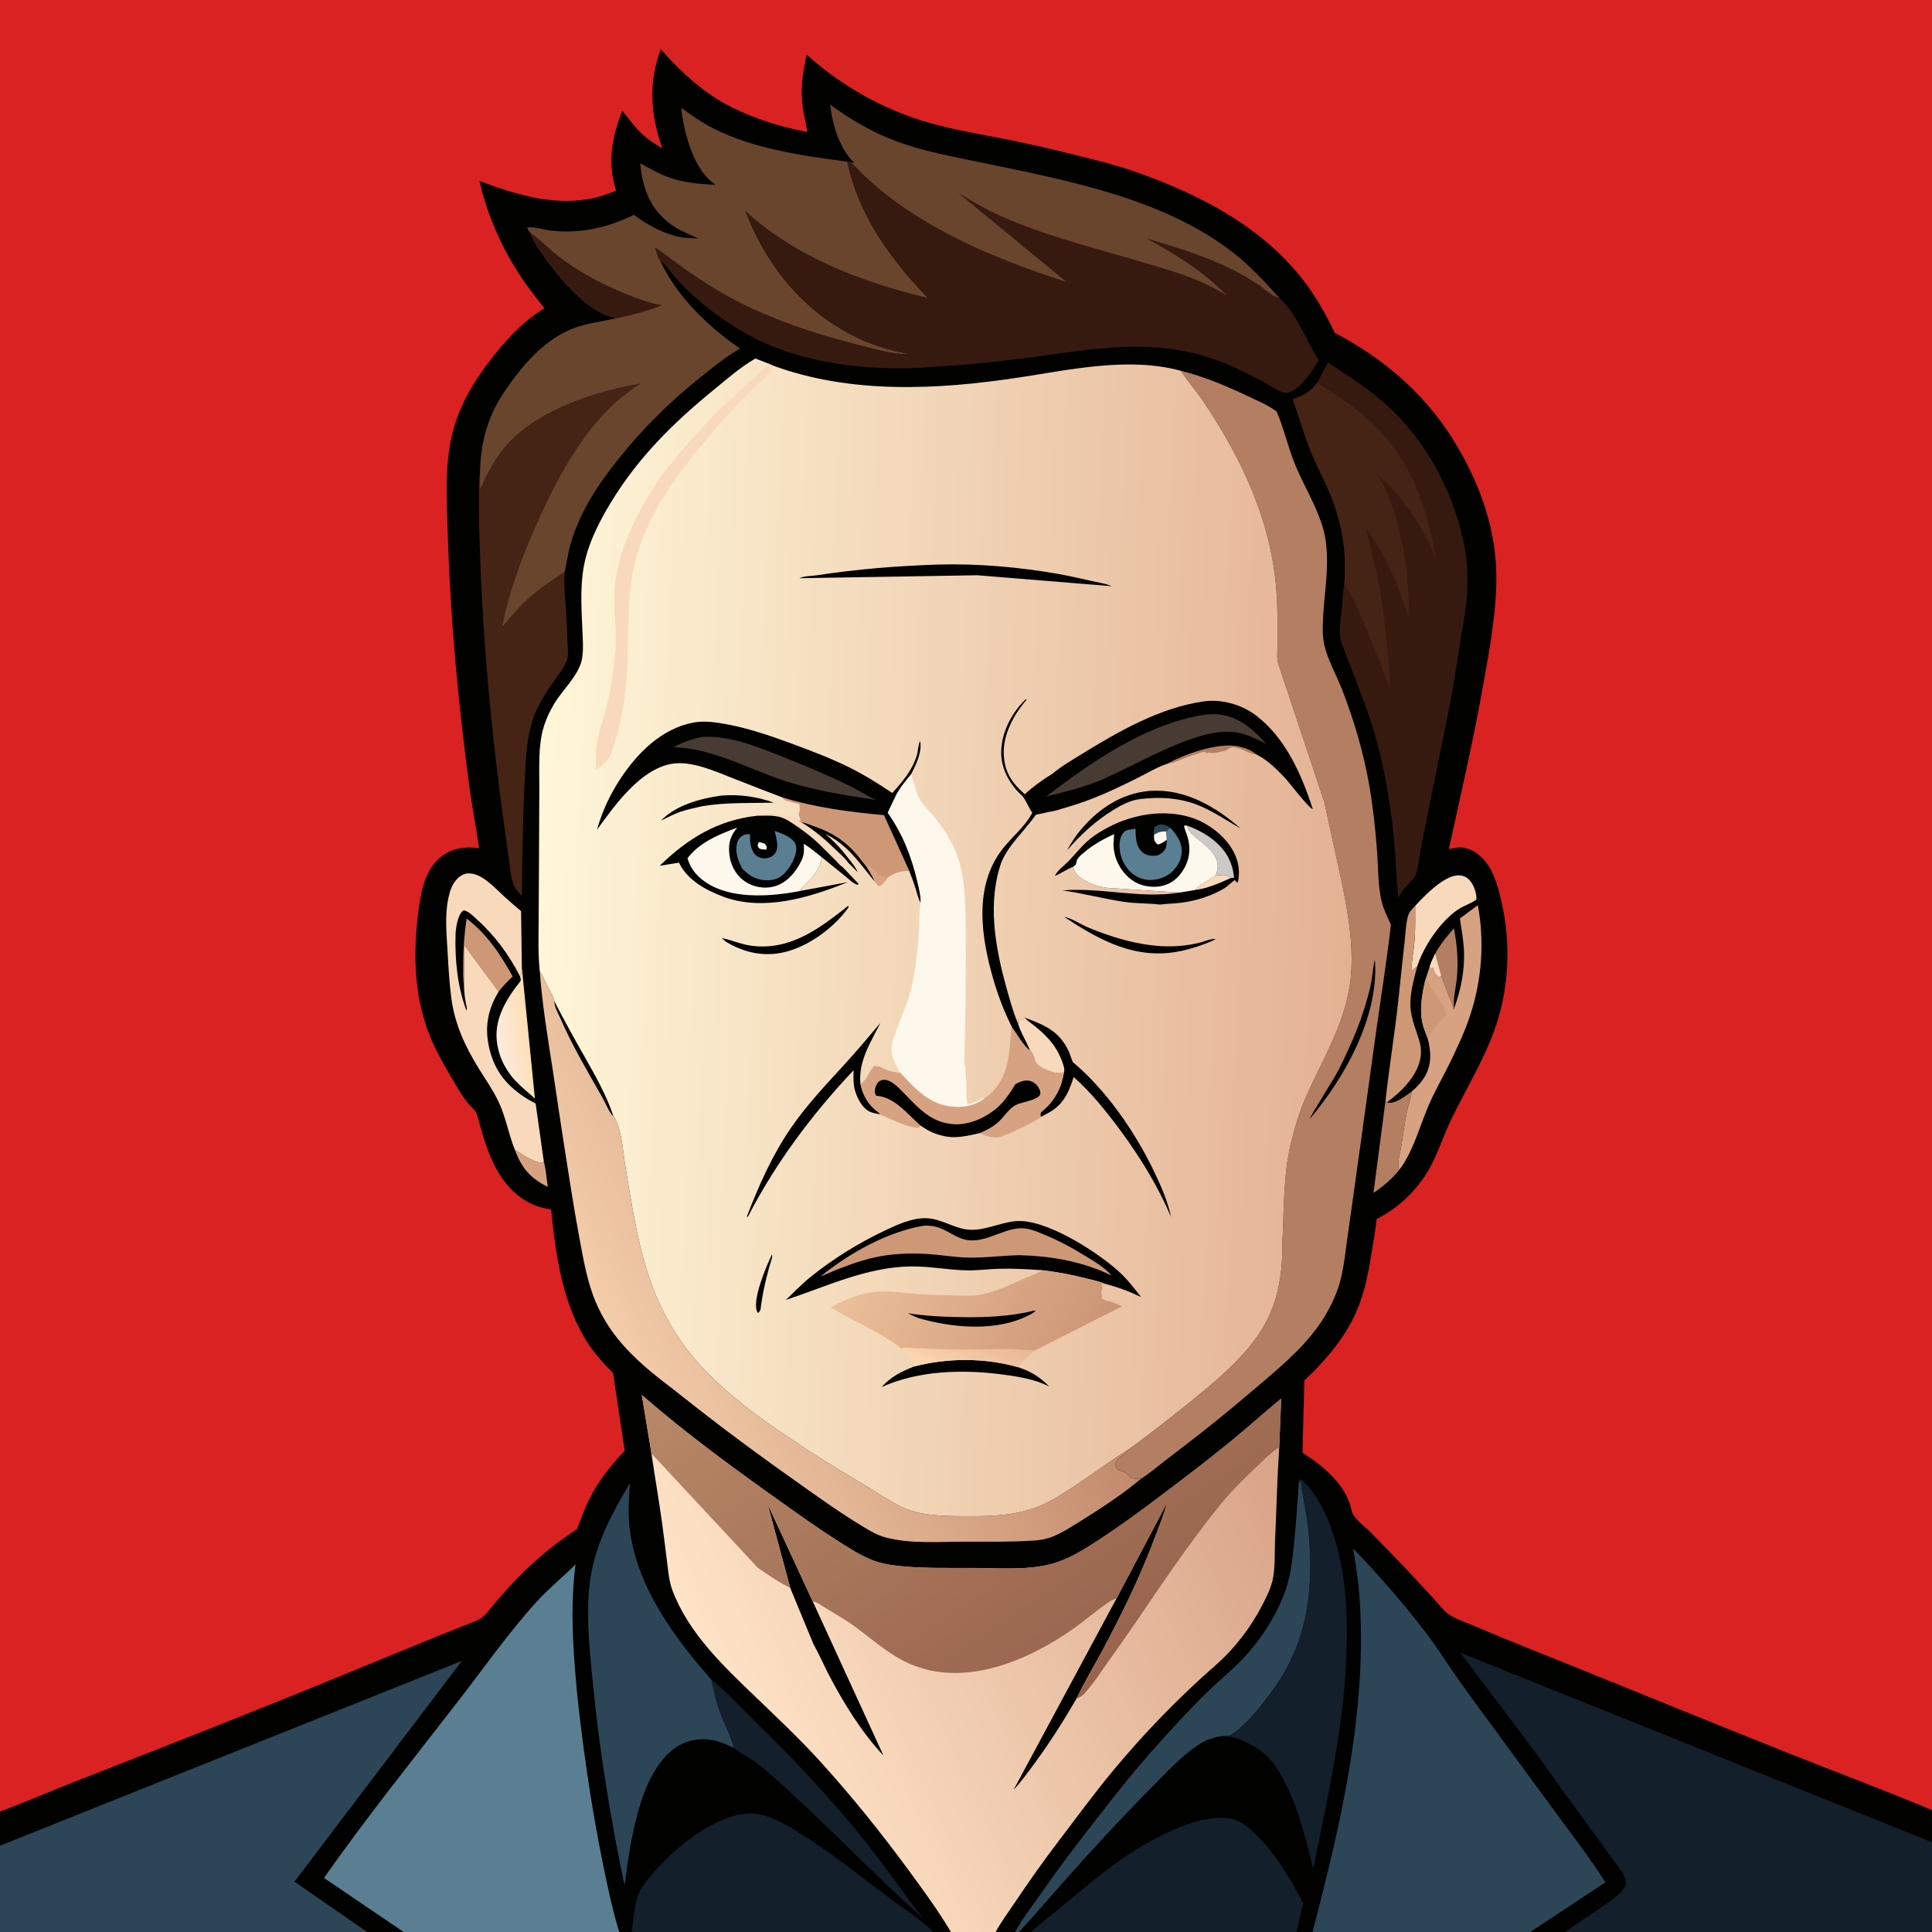
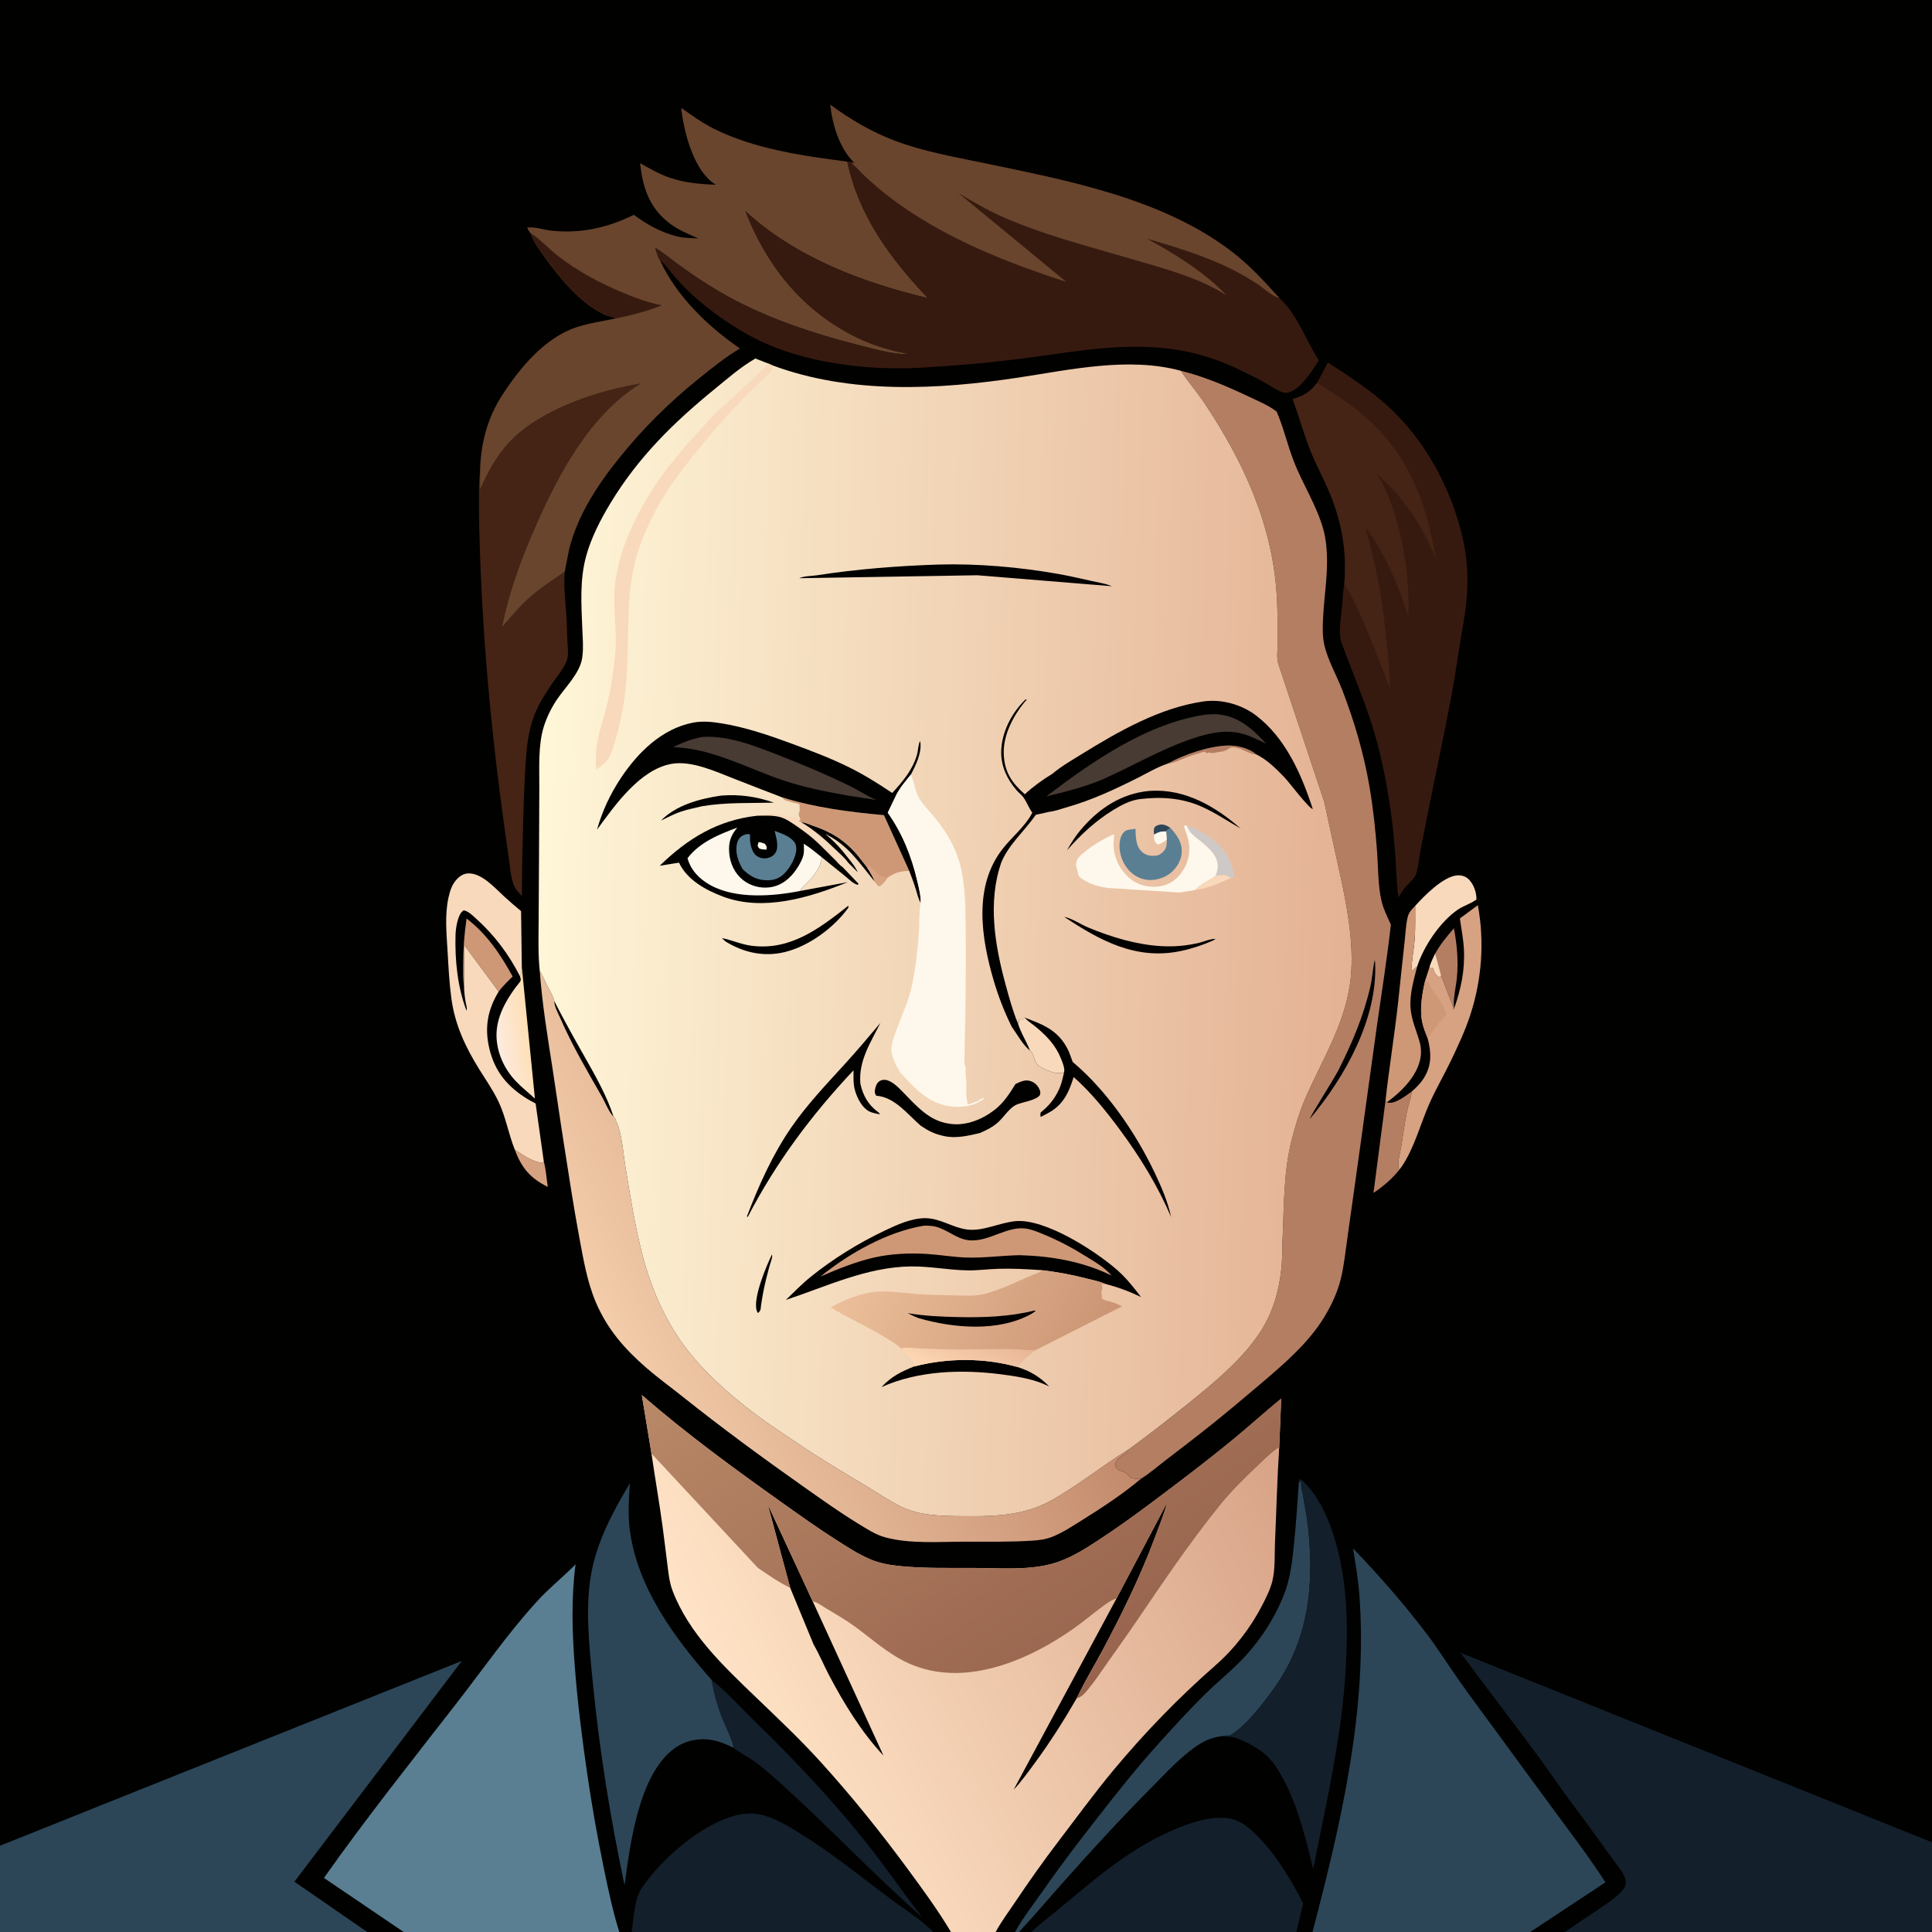
<svg xmlns="http://www.w3.org/2000/svg" version="1.1" style="display: block;" viewBox="0 0 2048 2048" width="1024" height="1024">
  <rect x="0" y="0" width="2048" height="2048" fill="#333333" stroke="none" />
  <defs>
    <linearGradient id="Gradient1" gradientUnits="userSpaceOnUse" x1="561.273" y1="1099.98" x2="527.887" y2="1105.29">
      <stop class="stop0" offset="0" stop-opacity="1" stop-color="rgb(255,223,181)" />
      <stop class="stop1" offset="1" stop-opacity="1" stop-color="rgb(252,235,224)" />
    </linearGradient>
    <linearGradient id="Gradient2" gradientUnits="userSpaceOnUse" x1="1053.35" y1="1237.86" x2="652.092" y2="1421.53">
      <stop class="stop0" offset="0" stop-opacity="1" stop-color="rgb(195,138,108)" />
      <stop class="stop1" offset="1" stop-opacity="1" stop-color="rgb(243,204,170)" />
    </linearGradient>
    <linearGradient id="Gradient3" gradientUnits="userSpaceOnUse" x1="1369.11" y1="1573.31" x2="784.553" y2="1840.04">
      <stop class="stop0" offset="0" stop-opacity="1" stop-color="rgb(216,163,135)" />
      <stop class="stop1" offset="1" stop-opacity="1" stop-color="rgb(255,227,198)" />
    </linearGradient>
    <linearGradient id="Gradient4" gradientUnits="userSpaceOnUse" x1="1191.39" y1="1764.9" x2="906.705" y2="1335.64">
      <stop class="stop0" offset="0" stop-opacity="1" stop-color="rgb(151,99,77)" />
      <stop class="stop1" offset="1" stop-opacity="1" stop-color="rgb(184,136,103)" />
    </linearGradient>
    <linearGradient id="Gradient5" gradientUnits="userSpaceOnUse" x1="1432.52" y1="1006.96" x2="566.122" y2="978.61">
      <stop class="stop0" offset="0" stop-opacity="1" stop-color="rgb(228,177,147)" />
      <stop class="stop1" offset="1" stop-opacity="1" stop-color="rgb(255,246,216)" />
    </linearGradient>
    <linearGradient id="Gradient6" gradientUnits="userSpaceOnUse" x1="1035.16" y1="1406.99" x2="1011.53" y2="1461.66">
      <stop class="stop0" offset="0" stop-opacity="1" stop-color="rgb(232,182,150)" />
      <stop class="stop1" offset="1" stop-opacity="1" stop-color="rgb(253,215,179)" />
    </linearGradient>
    <linearGradient id="Gradient7" gradientUnits="userSpaceOnUse" x1="1157.35" y1="1439.89" x2="913.304" y2="1323.54">
      <stop class="stop0" offset="0" stop-opacity="1" stop-color="rgb(203,149,117)" />
      <stop class="stop1" offset="1" stop-opacity="1" stop-color="rgb(236,191,154)" />
    </linearGradient>
  </defs>
  <path transform="translate(0,0)" fill="rgb(1,1,0)" d="M 0 0 L 2048 0 L 2048 1918.79 L 2048 1952.89 L 2048 2048 L 1658.7 2048 L 1622.11 2048 L 1391.32 2048 L 1374.26 2048 L 1093.36 2048 L 1080.17 2048 L 1076.01 2048 L 1055.42 2048 L 1008.05 2048 L 989.293 2048 L 669.696 2048 L 656.478 2048 L 427.929 2048 L 389.246 2048 L 0 2048 L 0 1956.53 L 0 1920.45 L 0 0 z" />
  <path transform="translate(0,0)" fill="rgb(215,162,129)" d="M 545.695 1218.67 C 554.402 1224.22 564.284 1231.63 574.784 1232.62 L 576.467 1231.34 C 578.776 1239.81 579.375 1249.44 580.659 1258.16 C 562.017 1248.86 552.877 1238.05 545.695 1218.67 z" />
  <path transform="translate(0,0)" fill="rgb(180,126,99)" d="M 1521.33 1010.87 C 1526.8 1001.02 1533.76 992.453 1541.25 984.09 C 1544.48 1001.68 1546.06 1018.4 1544.38 1036.24 C 1543.41 1046.5 1540 1059.02 1541.44 1069.13 L 1540.2 1069.91 C 1540.09 1068.08 1540.14 1066.06 1539.39 1064.37 C 1535.06 1054.5 1531.86 1044.19 1527.64 1034.29 L 1525.33 1035.74 C 1522.52 1033.67 1520.93 1032.09 1519.95 1028.66 C 1519.27 1026.28 1519.92 1027.62 1518.51 1025.49 L 1516.65 1026.63 L 1515.34 1025.24 C 1516.81 1020.21 1519.1 1015.59 1521.33 1010.87 z" />
  <path transform="translate(0,0)" fill="rgb(248,217,187)" d="M 1521.33 1010.87 L 1527.64 1034.29 L 1525.33 1035.74 C 1522.52 1033.67 1520.93 1032.09 1519.95 1028.66 C 1519.27 1026.28 1519.92 1027.62 1518.51 1025.49 L 1516.65 1026.63 L 1515.34 1025.24 C 1516.81 1020.21 1519.1 1015.59 1521.33 1010.87 z" />
  <path transform="translate(0,0)" fill="rgb(206,152,118)" d="M 494.587 973.658 C 515.904 989.934 530.643 1011.73 543.408 1035.08 C 538.335 1040.24 532.843 1045.32 528.567 1051.16 L 492.153 1001.98 L 491.908 1045.06 C 490.654 1037.58 490.984 1029.9 490.983 1022.33 C 490.981 1005.6 492.204 990.204 494.587 973.658 z" />
  <path transform="translate(0,0)" fill="rgb(180,126,99)" d="M 1470.12 1168.52 L 1471.69 1168.87 C 1479.42 1170.27 1490.59 1161.2 1496.58 1156.97 C 1495.59 1164.55 1492.88 1171.36 1491.34 1178.78 C 1488.79 1191.16 1487.31 1203.92 1485.16 1216.4 C 1484 1223.16 1480.62 1233.86 1483.29 1240.07 C 1475.58 1249.74 1466.17 1257.69 1455.93 1264.56 L 1468.7 1166.79 L 1470.12 1168.52 z" />
  <path transform="translate(0,0)" fill="rgb(248,217,187)" d="M 1500.14 960.269 C 1509.52 949.873 1529.75 929.197 1544.5 927.951 C 1549.06 927.565 1553.57 928.832 1556.84 932.059 C 1562.22 937.356 1565.27 946.075 1565.08 953.5 C 1559.09 958.087 1551.48 960.011 1545.19 964.351 C 1526.49 977.256 1509.12 1003.13 1502.2 1024.68 C 1500.15 1025.86 1498.66 1027.41 1497 1029.06 C 1495.64 1027.45 1496.19 1026.55 1496.33 1024.5 C 1497.01 1014.8 1498.92 1005.3 1499.61 995.625 C 1500.45 983.958 1500.11 971.968 1500.14 960.269 z" />
  <path transform="translate(0,0)" fill="url(#Gradient1)" d="M 553.163 1025.48 L 567.044 1164.59 C 560.454 1158.48 552.994 1152.62 546.842 1146.15 C 534.758 1133.45 526.902 1116.54 526.339 1099.01 C 525.713 1079.55 535.426 1061.75 546.651 1046.53 C 547.729 1045.07 551.78 1040.65 552.031 1039 C 552.232 1037.68 551.546 1036.37 551.303 1035.06 C 553.063 1032.42 552.914 1028.57 553.163 1025.48 z" />
  <path transform="translate(0,0)" fill="rgb(206,152,118)" d="M 1468.7 1166.79 C 1472.52 1131.7 1478.35 1096.76 1482.17 1061.62 C 1484.45 1040.64 1486.49 1019.63 1488.91 998.656 C 1489.89 990.098 1490.17 981.007 1492.09 972.642 C 1493.4 966.948 1496.27 964.294 1500.14 960.269 C 1500.11 971.968 1500.45 983.958 1499.61 995.625 C 1498.92 1005.3 1497.01 1014.8 1496.33 1024.5 C 1496.19 1026.55 1495.64 1027.45 1497 1029.06 C 1498.66 1027.41 1500.15 1025.86 1502.2 1024.68 C 1498.79 1038.36 1494.23 1053.56 1495.17 1067.76 C 1496.07 1081.5 1501.51 1092.15 1505.02 1105.1 C 1511.67 1129.66 1491.61 1152.15 1473.5 1165.93 L 1470.12 1168.52 L 1468.7 1166.79 z" />
  <path transform="translate(0,0)" fill="rgb(19,31,43)" d="M 754.334 1780.8 C 770.662 1793.62 785.673 1810.57 800.59 1825.1 C 842.795 1866.21 882.461 1908.19 919.165 1954.36 C 939.465 1979.9 957.647 2006.96 977.792 2032.59 C 926.467 1987.4 879.655 1937.52 828.87 1891.7 C 818.95 1882.76 808.532 1873.42 797.603 1865.74 C 791.244 1861.27 783.405 1857.76 777.617 1852.7 C 775.905 1842.88 769.915 1832.21 766.143 1822.89 C 760.61 1809.21 756.697 1795.37 754.334 1780.8 z" />
  <path transform="translate(0,0)" fill="rgb(215,162,129)" d="M 1547.54 973.593 L 1566.57 959.513 C 1573.77 998.19 1570.81 1038.16 1558.68 1075.56 C 1553.2 1092.45 1545.47 1108.95 1537.77 1124.96 C 1530.56 1139.93 1522.15 1154.3 1515.38 1169.5 C 1505.68 1191.23 1499.21 1217.4 1485.63 1236.95 L 1483.29 1240.07 C 1480.62 1233.86 1484 1223.16 1485.16 1216.4 C 1487.31 1203.92 1488.79 1191.16 1491.34 1178.78 C 1492.88 1171.36 1495.59 1164.55 1496.58 1156.97 C 1501.86 1152.45 1506.82 1147.28 1510.31 1141.22 C 1517.91 1128.05 1517.08 1115.24 1513.48 1101.01 C 1511.19 1095.06 1508.61 1088.97 1507.45 1082.67 C 1504.83 1068.45 1507.62 1053.09 1510.77 1039.23 L 1515.34 1025.24 L 1516.65 1026.63 L 1518.51 1025.49 C 1519.92 1027.62 1519.27 1026.28 1519.95 1028.66 C 1520.93 1032.09 1522.52 1033.67 1525.33 1035.74 L 1527.64 1034.29 C 1531.86 1044.19 1535.06 1054.5 1539.39 1064.37 C 1540.14 1066.06 1540.09 1068.08 1540.2 1069.91 L 1541.44 1069.13 C 1548.85 1047.77 1553.03 1028.3 1551.75 1005.5 C 1551.14 994.679 1549 984.281 1547.54 973.593 z" />
  <path transform="translate(0,0)" fill="rgb(206,152,118)" d="M 1513.48 1101.01 C 1511.19 1095.06 1508.61 1088.97 1507.45 1082.67 C 1504.83 1068.45 1507.62 1053.09 1510.77 1039.23 C 1512.71 1040.57 1515.16 1041.59 1515.95 1043.83 C 1519.02 1052.45 1525.65 1057.74 1529.43 1065.77 L 1533.45 1075.18 C 1526.35 1083.23 1518.74 1091.6 1513.48 1101.01 z" />
  <path transform="translate(0,0)" fill="rgb(248,217,187)" d="M 545.695 1218.67 C 538.995 1201.98 536.262 1184.28 528.425 1167.75 C 522.638 1155.55 514.927 1144.63 507.832 1133.19 C 493.288 1109.75 482.299 1086.23 478.53 1058.78 C 476.334 1042.79 475.477 1026.52 474.564 1010.41 C 473.474 991.184 471.214 970.567 475.371 951.649 C 476.797 945.159 478.7 938.724 482.99 933.5 C 486.371 929.383 490.706 926.084 496.199 925.848 C 510.479 925.235 524.43 941.026 534.125 950.002 C 540.034 955.471 546.2 960.652 552.354 965.84 L 553.163 1025.48 C 552.914 1028.57 553.063 1032.42 551.303 1035.06 C 539.511 1011.94 524.467 991.622 505.123 974.207 C 501.674 971.103 497.085 966.382 492.499 965.222 C 491.282 964.914 491.452 965.022 490.385 965.885 C 485.004 970.236 483.054 984.397 482.871 991.17 C 482.154 1017.81 484.992 1046.29 494.5 1071.35 C 495.491 1069.05 494.176 1065.57 493.733 1063.05 C 492.714 1057.26 491.93 1050.95 491.908 1045.06 L 492.153 1001.98 L 528.567 1051.16 C 516.715 1070.79 513.459 1089.63 518.851 1112.02 C 524.75 1136.51 538.507 1152.44 559.774 1165.4 L 567.79 1169.78 L 576.467 1231.34 L 574.784 1232.62 C 564.284 1231.63 554.402 1224.22 545.695 1218.67 z" />
  <path transform="translate(0,0)" fill="rgb(44,70,88)" d="M 1376.81 1571.79 L 1378.51 1570.25 C 1380.2 1573.2 1379.26 1570.72 1379.25 1573.82 C 1379.24 1577.24 1380.67 1581.57 1381.22 1585.03 C 1383.05 1596.48 1385.44 1607.97 1386.66 1619.5 C 1393.27 1682.06 1387.08 1740.2 1348.69 1792.28 C 1337.09 1808.02 1320.82 1829.41 1303.93 1839.77 C 1301.03 1839.84 1297.42 1839.55 1294.71 1840.47 C 1284.84 1841.85 1277.23 1844.91 1269.02 1850.46 C 1251.01 1862.62 1235.6 1879.82 1220.34 1895.16 C 1188.47 1927.17 1158.12 1960.36 1128.06 1994.08 C 1112.07 2012.01 1096.62 2030.49 1080.17 2048 L 1076.01 2048 C 1084.57 2032.43 1095.96 2018.15 1106.11 2003.56 C 1124.88 1976.57 1144.55 1950.97 1164.76 1925.08 C 1184.52 1899.79 1204.31 1874.84 1225.76 1850.95 C 1242.76 1832.03 1260.04 1813.04 1278.17 1795.19 C 1289.88 1783.66 1302.71 1773.3 1314.27 1761.65 C 1334.09 1741.68 1351.02 1716.28 1361.25 1689.96 C 1368.02 1672.52 1369.95 1654 1371.81 1635.54 C 1373.95 1614.32 1375.37 1593.06 1376.81 1571.79 z" />
  <path transform="translate(0,0)" fill="rgb(19,31,43)" d="M 1376.81 1571.79 L 1377.26 1568.11 C 1380.04 1568.23 1382.71 1571.45 1384.65 1573.5 C 1397.18 1586.78 1405.54 1604.24 1411.55 1621.28 C 1428.03 1668.01 1429.2 1716.75 1426.69 1765.72 C 1422.94 1838.89 1406.16 1909.72 1392.11 1981.27 C 1384.42 1950.65 1377.44 1920.25 1363.36 1891.75 C 1354.87 1874.55 1346.73 1861.5 1329.62 1851.5 C 1322.61 1847.39 1314.3 1843.2 1306.39 1841.42 C 1302.5 1840.54 1298.59 1841.03 1294.71 1840.47 C 1297.42 1839.55 1301.03 1839.84 1303.93 1839.77 C 1320.82 1829.41 1337.09 1808.02 1348.69 1792.28 C 1387.08 1740.2 1393.27 1682.06 1386.66 1619.5 C 1385.44 1607.97 1383.05 1596.48 1381.22 1585.03 C 1380.67 1581.57 1379.24 1577.24 1379.25 1573.82 C 1379.26 1570.72 1380.2 1573.2 1378.51 1570.25 L 1376.81 1571.79 z" />
  <path transform="translate(0,0)" fill="rgb(19,31,43)" d="M 1093.36 2048 C 1104.41 2037.42 1116.88 2028.29 1128.6 2018.46 C 1166.2 1986.93 1203.62 1955.56 1249.86 1937.3 C 1264.86 1931.38 1279.93 1926.63 1296.22 1926.9 C 1313.41 1927.18 1324.58 1937.41 1335.8 1949.18 C 1354.24 1968.53 1369.25 1993.95 1381.43 2017.66 L 1374.26 2048 L 1093.36 2048 z" />
  <path transform="translate(0,0)" fill="rgb(19,31,43)" d="M 669.696 2048 C 671.268 2036 672.02 2022.36 675.722 2010.84 C 677.991 2003.78 682.618 1997.8 687.113 1992.02 C 699.335 1976.29 714.15 1962.49 729.905 1950.37 C 747.927 1936.5 778.012 1919.64 801.357 1922.69 C 819.255 1925.02 837.326 1936.56 852.312 1946.1 C 883.661 1966.06 912.889 1989.41 942.521 2011.8 C 958.103 2023.57 975.538 2034.11 989.293 2048 L 669.696 2048 z" />
  <path transform="translate(0,0)" fill="rgb(44,70,88)" d="M 662.062 1998.45 C 646.932 1926.76 635.308 1855 628.247 1782.06 C 624.566 1744.05 619.814 1702.47 627.352 1664.78 C 633.936 1631.85 650.692 1600.6 667.874 1572.09 L 667.308 1578 C 666.348 1592.58 665.711 1607.27 667.605 1621.8 C 675.533 1682.62 714.797 1736.08 754.334 1780.8 C 756.697 1795.37 760.61 1809.21 766.143 1822.89 C 769.915 1832.21 775.905 1842.88 777.617 1852.7 C 769.621 1848.87 762.436 1845.76 753.616 1844.33 C 740.002 1842.13 725.721 1845.39 714.624 1853.59 C 676.935 1881.43 667.903 1955.47 662.062 1998.45 z" />
  <path transform="translate(0,0)" fill="rgb(69,36,21)" d="M 678.844 406.643 C 626.419 438.959 593.773 499.253 569.439 553.865 C 555.398 585.379 542.863 617.851 534.967 651.5 L 531.913 665.073 C 540.756 655.233 548.755 645.073 558.5 636.046 C 570.597 624.839 585 615.462 598.601 606.198 L 598.512 607.514 C 597.486 621.419 599.119 635.282 600.169 649.145 C 600.902 658.821 600.991 668.525 601.383 678.217 C 601.633 684.387 602.811 691.964 601.439 697.96 C 599.39 706.915 590.328 717.103 585.224 724.692 C 578.085 735.307 571.157 746.011 566.5 758.002 C 559.383 776.328 557.89 795.895 556.79 815.35 C 555.806 832.765 555.115 850.056 554.664 867.5 C 553.952 894.979 553.233 922.383 553.132 949.875 L 547.773 943.698 C 542.217 936.387 541.555 925.321 540.253 916.456 C 538.609 905.263 537.139 894.043 535.553 882.841 C 521.777 785.538 512.432 687.719 508.929 589.5 C 508.227 569.825 507.604 550.119 507.741 530.429 C 507.81 520.633 507.387 510.427 508.841 500.732 L 508.838 519.142 C 516.726 501.186 525.834 484.19 539.153 469.622 C 557.94 449.072 585.753 434.672 611.438 424.754 C 633.063 416.402 656.016 410.563 678.844 406.643 z" />
  <path transform="translate(0,0)" fill="url(#Gradient2)" d="M 572.165 1029.26 C 574.234 1032.84 576.251 1036.3 577.865 1040.11 C 580.642 1046.67 585.998 1054.33 587.575 1061.11 C 597.585 1080.69 608.252 1099.89 619.108 1119.01 C 630.724 1139.47 643.233 1161.37 650.492 1183.76 L 651.423 1184.76 C 652.725 1186.27 652.338 1186.37 652.948 1188.01 C 653.71 1190.05 654.713 1191.88 655.405 1194 C 659.84 1207.59 660.603 1222.55 662.935 1236.68 C 667.987 1267.3 672.914 1298.71 680.623 1328.76 C 689.592 1363.73 703.569 1396.98 725.006 1426.21 C 744.45 1452.72 770.989 1476.29 796.949 1496.23 C 813.018 1508.58 830.289 1519.64 847.044 1531.03 C 869.661 1546.41 893.071 1560.15 916.484 1574.24 C 929.077 1581.82 941.465 1590.27 954.594 1596.87 C 974.627 1606.96 998.971 1607.06 1020.91 1607.21 C 1047.45 1607.4 1071.37 1607.3 1096.81 1598.49 C 1109.91 1593.95 1120.67 1587.06 1132.3 1579.67 C 1153.92 1565.93 1174.33 1549.95 1196.14 1536.61 L 1195.35 1538.06 C 1193.49 1541.24 1189.34 1543.2 1186.42 1545.32 C 1184.55 1546.67 1183.47 1549.14 1182.36 1551.12 C 1182.67 1554.19 1182.33 1555.25 1184.8 1557.44 C 1186.38 1558.83 1187.89 1559 1189.8 1559.62 C 1193.38 1560.77 1196.59 1563.76 1198.67 1566.83 L 1203.54 1567.52 C 1205.63 1567.83 1206.46 1567.76 1208.36 1566.84 L 1209.25 1567.68 L 1209.14 1567.81 C 1190.2 1583.8 1168.1 1598.29 1147.07 1611.39 C 1136.99 1617.68 1126.24 1624.86 1115.15 1629.18 C 1108.92 1631.61 1102.61 1632.57 1095.96 1633.04 C 1071.92 1634.73 1047.65 1634.19 1023.56 1634.22 C 996.269 1634.25 964.603 1636.86 938.135 1629.58 C 927.916 1626.77 918.227 1620.35 909.224 1614.83 C 889.585 1602.78 870.937 1589.46 852.12 1576.19 C 808.015 1545.1 765.095 1513.58 722.888 1479.93 C 710.414 1469.98 697.381 1460.59 685.341 1450.13 C 662.033 1429.87 643.68 1408.95 631.533 1380.29 C 622.396 1358.72 618.474 1335.19 614.186 1312.3 C 607.925 1278.87 602.952 1245.29 597.635 1211.71 C 593.483 1185.5 589.843 1159.22 585.758 1133 C 580.392 1098.55 574.678 1064.07 572.165 1029.26 z" />
  <path transform="translate(0,0)" fill="rgb(1,1,0)" d="M 650.492 1183.76 L 649.881 1183.19 C 645.135 1178.08 641.591 1168.73 638.087 1162.57 C 622.564 1135.28 606.689 1108.61 594.147 1079.74 C 591.797 1074.33 587.526 1067.07 587.575 1061.11 C 597.585 1080.69 608.252 1099.89 619.108 1119.01 C 630.724 1139.47 643.233 1161.37 650.492 1183.76 z" />
  <path transform="translate(0,0)" fill="rgb(55,26,15)" d="M 1396.17 405.881 L 1407.65 384.3 C 1428.49 397.847 1448.81 410.884 1467.58 427.332 C 1510.23 464.712 1539.42 518.721 1551.26 573.891 C 1555.69 594.508 1556.49 615.041 1554.63 636.005 C 1553.29 651.199 1550.19 666.42 1547.69 681.467 C 1545.13 696.894 1543.09 712.425 1540.32 727.814 C 1532.09 773.675 1522.02 819.286 1512.97 865 C 1510.27 878.655 1507.48 892.31 1504.97 906 C 1503.8 912.405 1503.06 924.393 1499.44 929.637 C 1495.87 934.808 1490.59 938.614 1487.08 944 L 1482.37 951.19 C 1480.25 934.231 1479.89 917.198 1478.63 900.167 C 1477.36 882.911 1475.16 865.491 1472.5 848.403 C 1468.19 820.702 1462.31 793.021 1453.7 766.32 C 1444.43 737.591 1432.44 709.826 1422.15 681.471 C 1418.37 671.04 1421.45 655.345 1422.48 644.411 C 1423.24 636.316 1423.36 627.746 1425.01 619.799 C 1428.02 583.102 1422.23 551.574 1407.54 517.861 C 1402.04 505.218 1395.44 493.033 1390.18 480.292 C 1382.48 461.613 1377.38 442.029 1370.3 423.125 C 1381.89 419.654 1388.78 415.626 1396.17 405.881 z" />
  <path transform="translate(0,0)" fill="rgb(69,36,21)" d="M 1396.17 405.881 C 1411.47 415.797 1426.62 425.056 1440.85 436.557 C 1483.91 471.362 1506.19 516.029 1517.63 569.364 L 1522.24 592.045 C 1507.37 556.885 1487.72 526.797 1458.87 501.618 C 1469.19 517.357 1476.09 535.903 1481.06 554 C 1489.81 585.873 1494.22 620.168 1492.89 653.256 C 1482.37 620.338 1468.07 586.367 1447.35 558.525 C 1452.41 579.113 1457.81 599.417 1461.74 620.287 C 1465.24 638.876 1467.23 657.749 1469.35 676.534 C 1471.28 693.69 1473.26 711.325 1473.15 728.582 C 1462.78 702.602 1453.3 676.652 1441.69 651.131 C 1436.96 640.741 1432.07 628.828 1425.01 619.799 C 1428.02 583.102 1422.23 551.574 1407.54 517.861 C 1402.04 505.218 1395.44 493.033 1390.18 480.292 C 1382.48 461.613 1377.38 442.029 1370.3 423.125 C 1381.89 419.654 1388.78 415.626 1396.17 405.881 z" />
  <path transform="translate(0,0)" fill="rgb(44,70,88)" d="M 0 1956.53 L 489.539 1760.66 L 312.085 1994.67 L 389.246 2048 L 0 2048 L 0 1956.53 z" />
  <path transform="translate(0,0)" fill="rgb(180,126,99)" d="M 1251.67 393.033 C 1277.17 399.266 1301.69 409.974 1325.38 421.164 C 1334.81 425.618 1345.07 429.903 1353.33 436.353 C 1360.61 453.202 1364.79 471.685 1371.45 488.891 C 1380.97 513.46 1395.85 535.873 1402.88 561.5 C 1405.67 571.685 1406.61 582.934 1406.71 593.461 C 1406.91 613.494 1403.65 633.333 1402.61 653.291 C 1402.07 663.514 1401.57 673.914 1403.89 683.97 C 1407.56 699.808 1416.98 716.208 1422.89 731.506 C 1435.55 764.279 1445.69 798.767 1451.63 833.422 C 1455.64 856.803 1458.15 880.315 1459.84 903.969 C 1461.03 920.746 1460.65 938.772 1464.49 955.146 C 1466.53 963.826 1470.7 972.032 1474.4 980.091 C 1470.33 1016.4 1464.57 1052.35 1459.44 1088.5 C 1453.14 1132.88 1447.3 1177.32 1440.99 1221.7 C 1436.83 1251.02 1432.88 1280.38 1428.64 1309.69 C 1426.46 1324.75 1424.96 1340.54 1421.4 1355.31 C 1418.03 1369.34 1411.52 1383.33 1404.08 1395.65 C 1387.09 1423.81 1360.33 1446.51 1335.5 1467.61 C 1318.13 1482.38 1300.72 1497 1282.91 1511.23 C 1267.01 1523.93 1250.81 1536.28 1234.67 1548.65 C 1226.44 1554.96 1218.08 1562.31 1209.25 1567.68 L 1208.36 1566.84 C 1206.46 1567.76 1205.63 1567.83 1203.54 1567.52 L 1198.67 1566.83 C 1196.59 1563.76 1193.38 1560.77 1189.8 1559.62 C 1187.89 1559 1186.38 1558.83 1184.8 1557.44 C 1182.33 1555.25 1182.67 1554.19 1182.36 1551.12 C 1183.47 1549.14 1184.55 1546.67 1186.42 1545.32 C 1189.34 1543.2 1193.49 1541.24 1195.35 1538.06 L 1196.14 1536.61 C 1217.37 1521.15 1238.06 1505.02 1258.54 1488.58 C 1286.28 1466.32 1317.36 1440.97 1336.68 1410.74 C 1349.58 1390.56 1356.02 1367.6 1358.38 1343.92 C 1359.37 1333.96 1359.11 1323.8 1359.56 1313.8 C 1361.19 1277.74 1360.45 1241.82 1369.69 1206.63 C 1373.35 1192.67 1377.52 1178.67 1383.24 1165.41 C 1400.88 1124.51 1424.56 1088.14 1431.05 1043.07 C 1436.26 1006.86 1428.87 964.971 1421.09 929.442 L 1403.76 850.055 L 1355.67 705.5 C 1352.65 698.029 1354.46 688 1354.43 679.936 C 1354.38 664.856 1354.34 649.694 1353.6 634.633 C 1349.83 558.092 1318.67 489.844 1276.51 426.985 C 1269.04 415.84 1260.26 405.615 1252.74 394.617 L 1251.67 393.033 z" />
  <path transform="translate(0,0)" fill="rgb(1,1,0)" d="M 1457.23 1017.72 C 1457.49 1018.83 1457.62 1019.22 1457.68 1020.5 C 1460.6 1079.59 1425.55 1142.16 1388.53 1185.98 C 1388.47 1183.71 1414.77 1142.47 1418.67 1134.7 C 1433.04 1106.13 1445.45 1077.25 1452.58 1045.98 C 1454.72 1036.6 1455.16 1027.04 1457.23 1017.72 z" />
  <path transform="translate(0,0)" fill="rgb(44,70,88)" d="M 1391.32 2048 C 1421.76 1931.89 1450.14 1810.99 1440.93 1690.1 C 1439.68 1673.7 1436.93 1657.57 1434.27 1641.36 C 1461.6 1669.7 1488.22 1700.12 1512.04 1731.5 C 1523.56 1746.67 1533.68 1762.77 1544.59 1778.37 C 1559.59 1799.83 1575.44 1820.85 1590.89 1842 C 1610.75 1869.16 1630.6 1896.36 1650.59 1923.41 C 1668.07 1947.06 1685.88 1970.62 1701.85 1995.32 L 1622.11 2048 L 1391.32 2048 z" />
  <path transform="translate(0,0)" fill="rgb(90,127,147)" d="M 343.382 1990.68 C 388.063 1927.35 436.777 1866.27 484.305 1805.06 C 512.226 1769.1 538.807 1730.83 569.521 1697.21 C 582.243 1683.28 596.965 1671.65 610.114 1658.25 C 605.383 1694.85 606.522 1729.97 609.314 1766.68 C 612.228 1805 617.018 1842.62 622.536 1880.64 C 627.39 1914.08 633.247 1947.16 640.057 1980.26 C 644.743 2003.04 649.55 2025.78 656.478 2048 L 427.929 2048 L 343.382 1990.68 z" />
  <path transform="translate(0,0)" fill="rgb(19,31,43)" d="M 1548.14 1751.95 L 2048 1952.89 L 2048 2048 L 1658.7 2048 L 1695.45 2023.22 C 1702.91 2017.98 1722.24 2006.16 1723.36 1997 C 1723.78 1993.52 1722.64 1989.99 1720.95 1987 C 1716.87 1979.78 1711.18 1973.25 1706.39 1966.49 C 1692.53 1946.96 1678.23 1927.75 1663.99 1908.5 C 1652.97 1893.61 1642.67 1878.21 1631.69 1863.3 C 1604.17 1825.95 1575.75 1789.24 1548.14 1751.95 z" />
  <path transform="translate(0,0)" fill="rgb(105,69,45)" d="M 722.089 114.315 C 733.321 122.356 744.201 130.126 756.581 136.373 C 799.085 157.82 851.366 165.31 898.148 171.31 C 910.483 229.107 943.798 274.04 983.689 316.077 C 914.527 299.604 843.209 272.831 790.243 223.911 C 813.98 284.991 854.608 333.965 915.348 360.949 C 925.992 365.678 937.951 369.371 949.238 372.23 C 954.108 373.464 959.226 374.029 964 375.567 C 947.554 375.88 930.167 370.936 914.281 366.926 C 862.255 353.794 808.849 336.394 762.392 309.055 C 747.195 300.112 732.74 290.384 718.5 280.003 C 710.556 274.211 703.273 267.97 694.797 262.918 C 695.955 267.152 696.953 271.915 699.466 275.572 C 716.762 313.649 750.292 346.095 784.393 369.355 C 768.867 378.676 754.934 389.928 740.863 401.259 C 709.482 426.527 681.609 454.117 656.391 485.525 C 633.361 514.208 612.307 546.129 603.322 582.227 L 598.601 606.198 C 585 615.462 570.597 624.839 558.5 636.046 C 548.755 645.073 540.756 655.233 531.913 665.073 L 534.967 651.5 C 542.863 617.851 555.398 585.379 569.439 553.865 C 593.773 499.253 626.419 438.959 678.844 406.643 C 656.016 410.563 633.063 416.402 611.438 424.754 C 585.753 434.672 557.94 449.072 539.153 469.622 C 525.834 484.19 516.726 501.186 508.838 519.142 L 508.841 500.732 C 509.371 471.399 516.141 443.986 532.139 419.21 C 550.993 390.012 577.316 358.058 611.288 346.809 C 624.327 342.491 639.324 340.412 652.81 337.506 C 649.174 335.556 644.375 335.135 640.455 333.297 C 615.377 321.538 593.821 295.38 577.894 273.296 C 572.155 265.337 565.468 256.289 562.277 246.989 C 560.828 245.016 559.322 243.679 559.06 241.203 C 567.009 240.173 576.387 243.656 584.479 244.514 C 615.573 247.809 644.116 241.465 671.889 227.731 C 685.629 237.852 699.495 245.636 716 250.179 C 723.958 252.368 732.055 252.419 740.251 252.746 C 728.931 247.689 718.014 243.43 708.208 235.545 C 687.818 219.148 681.253 198.076 678.494 172.917 C 688.476 178.612 698.429 184.312 709.309 188.144 C 725.199 193.741 741.871 195.23 758.595 195.832 L 753.794 192.264 C 734.057 175.779 724.792 138.786 722.089 114.315 z" />
  <path transform="translate(0,0)" fill="rgb(55,26,15)" d="M 562.277 246.989 L 562.979 247.432 C 573.374 254.234 582.271 264.31 592.261 271.934 C 612.707 287.537 635.038 299.618 658.725 309.578 C 672.637 315.428 686.709 320.795 701.582 323.626 C 685.931 329.88 669.354 334.333 652.81 337.506 C 649.174 335.556 644.375 335.135 640.455 333.297 C 615.377 321.538 593.821 295.38 577.894 273.296 C 572.155 265.337 565.468 256.289 562.277 246.989 z" />
  <path transform="translate(0,0)" fill="rgb(55,26,15)" d="M 880.159 111.083 C 901.42 126.617 923.647 139.765 948.344 149.141 C 978.465 160.576 1010.56 166.137 1042 172.69 C 1131.96 191.439 1233.71 210.456 1307.87 268.366 C 1325.58 282.201 1340.89 298.996 1355.89 315.663 C 1375.08 332.733 1384.2 360.955 1398.05 381.958 C 1392.91 390.127 1387.39 398.369 1380.89 405.528 C 1376.74 410.091 1368.72 417.289 1362 416.303 C 1355.42 415.339 1347.37 409.261 1341.5 406.007 C 1332.53 401.039 1323.32 396.371 1314.07 391.938 C 1293.32 381.984 1270.81 374.505 1248.06 370.859 C 1192.88 362.018 1138.14 373.028 1083.5 380.083 C 1048.28 384.63 1013.15 387.561 977.719 389.671 C 924.489 392.841 862.44 386.119 813.15 364.757 C 786.577 353.24 761.492 336.234 739.536 317.492 C 731.354 310.507 723.466 302.843 716.443 294.69 C 711.132 288.523 706.389 281.618 700.252 276.243 L 699.466 275.572 C 696.953 271.915 695.955 267.152 694.797 262.918 C 703.273 267.97 710.556 274.211 718.5 280.003 C 732.74 290.384 747.195 300.112 762.392 309.055 C 808.849 336.394 862.255 353.794 914.281 366.926 C 930.167 370.936 947.554 375.88 964 375.567 C 959.226 374.029 954.108 373.464 949.238 372.23 C 937.951 369.371 925.992 365.678 915.348 360.949 C 854.608 333.965 813.98 284.991 790.243 223.911 C 843.209 272.831 914.527 299.604 983.689 316.077 C 943.798 274.04 910.483 229.107 898.148 171.31 L 904.824 171.773 C 889.645 156.434 882.426 132.089 880.159 111.083 z" />
  <path transform="translate(0,0)" fill="rgb(105,69,45)" d="M 880.159 111.083 C 901.42 126.617 923.647 139.765 948.344 149.141 C 978.465 160.576 1010.56 166.137 1042 172.69 C 1131.96 191.439 1233.71 210.456 1307.87 268.366 C 1325.58 282.201 1340.89 298.996 1355.89 315.663 C 1350.16 315.306 1338.2 304.471 1332.99 301.094 C 1324.56 295.632 1315.83 290.505 1306.87 285.97 C 1278.31 271.511 1246.44 261.964 1215.84 252.917 C 1246.16 269.78 1275.89 287.76 1300.12 312.971 L 1299.01 312.311 C 1268.53 293.4 1232.81 284.329 1198.76 274.317 C 1152.33 260.66 1103.87 248.488 1059.68 228.465 C 1044.59 221.624 1030.17 213.151 1015.95 204.67 L 1130.25 298.746 C 1064.73 277.62 996.754 250.433 941.888 208.116 C 932.499 200.874 923.64 193.188 915.019 185.051 C 911.508 181.738 908.431 177.786 904.746 174.709 L 903.5 173.692 L 903.5 172.685 L 906.849 172.656 L 904.824 171.773 C 889.645 156.434 882.426 132.089 880.159 111.083 z" />
  <path transform="translate(0,0)" fill="url(#Gradient3)" d="M 680.376 1478.84 C 727.8 1520.05 777.837 1556.56 829 1592.93 C 848.612 1606.86 867.752 1620.61 888.102 1633.5 C 898.827 1640.3 909.801 1647.41 921.453 1652.5 C 932.441 1657.3 943.54 1659.15 955.401 1660.27 C 980.566 1662.64 1006.03 1662.02 1031.29 1662.08 C 1058.33 1662.16 1088.04 1664.81 1114.32 1657.93 C 1132.71 1653.12 1148.91 1642.78 1164.67 1632.47 C 1182.59 1620.75 1199.89 1608.37 1217.05 1595.57 C 1247.12 1573.13 1277.09 1550.46 1306.12 1526.67 C 1323.73 1512.24 1340.59 1496.96 1358.17 1482.51 L 1356.06 1533.96 C 1353.84 1567.47 1353.06 1601.05 1351.56 1634.59 C 1350.96 1648.13 1351.96 1662.79 1348.75 1676 C 1346.64 1684.64 1342.27 1693.34 1338.23 1701.21 C 1325.86 1725.26 1308.8 1747.5 1288.46 1765.31 C 1249.76 1799.18 1213.24 1836.82 1180.36 1876.39 C 1159.99 1900.91 1141.22 1926.66 1121.91 1951.99 C 1105.65 1973.3 1090.33 1995.06 1075.39 2017.31 C 1068.64 2027.36 1061.15 2037.34 1055.42 2048 L 1008.05 2048 C 994.467 2025.16 978.584 2003.48 962.857 1982.08 C 933.568 1942.24 903.142 1904.41 869.934 1867.76 C 848.02 1843.57 824.289 1821.28 800.77 1798.67 C 766.771 1765.99 730.295 1731.61 713.052 1686.51 C 709.444 1677.07 708.57 1667.31 707.315 1657.36 C 705.634 1644.04 704.049 1630.7 702.247 1617.4 C 698.778 1591.79 694.276 1566.37 690.587 1540.8 L 680.376 1478.84 z" />
  <path transform="translate(0,0)" fill="rgb(248,217,187)" d="M 803.378 1662 C 814.722 1669.76 825.252 1677.1 837.642 1683.18 L 862.466 1743.25 C 856.175 1739.63 849.915 1732.51 845.045 1727.15 C 827.559 1707.93 812.75 1686.4 803.378 1662 z" />
  <path transform="translate(0,0)" fill="rgb(1,1,0)" d="M 1237.32 1592.68 C 1233.72 1605.4 1228.76 1617.78 1224.12 1630.16 C 1208.82 1670.98 1189.8 1709.77 1169.36 1748.23 C 1160.18 1765.5 1149.64 1782.53 1141.37 1800.23 C 1127.54 1824.07 1112.55 1847.81 1096.13 1869.95 C 1089.23 1879.25 1082.49 1888.77 1074.49 1897.17 L 1183.68 1694.21 L 1237.32 1592.68 z" />
  <path transform="translate(0,0)" fill="rgb(1,1,0)" d="M 813.791 1594.58 L 861.501 1697.47 L 936.497 1860.98 C 913.289 1836.34 894.284 1805.31 878.598 1775.33 C 873.062 1764.74 868.448 1753.58 862.466 1743.25 L 837.642 1683.18 L 813.791 1594.58 z" />
  <path transform="translate(0,0)" fill="url(#Gradient4)" d="M 680.376 1478.84 C 727.8 1520.05 777.837 1556.56 829 1592.93 C 848.612 1606.86 867.752 1620.61 888.102 1633.5 C 898.827 1640.3 909.801 1647.41 921.453 1652.5 C 932.441 1657.3 943.54 1659.15 955.401 1660.27 C 980.566 1662.64 1006.03 1662.02 1031.29 1662.08 C 1058.33 1662.16 1088.04 1664.81 1114.32 1657.93 C 1132.71 1653.12 1148.91 1642.78 1164.67 1632.47 C 1182.59 1620.75 1199.89 1608.37 1217.05 1595.57 C 1247.12 1573.13 1277.09 1550.46 1306.12 1526.67 C 1323.73 1512.24 1340.59 1496.96 1358.17 1482.51 L 1356.06 1533.96 C 1347.72 1539.3 1340.51 1546.82 1333.31 1553.58 C 1318.99 1567.03 1305 1580.86 1292.67 1596.17 C 1261.5 1634.89 1233.61 1676.06 1205.71 1717.16 C 1195.25 1732.59 1184.48 1747.68 1173.71 1762.89 C 1167.06 1772.28 1160.64 1782.18 1153.23 1790.99 C 1149.95 1794.87 1146.5 1799.13 1141.37 1800.23 C 1149.64 1782.53 1160.18 1765.5 1169.36 1748.23 C 1189.8 1709.77 1208.82 1670.98 1224.12 1630.16 C 1228.76 1617.78 1233.72 1605.4 1237.32 1592.68 L 1183.68 1694.21 L 1182.76 1694.54 C 1176.41 1696.89 1171 1701.25 1165.63 1705.28 C 1156.43 1712.17 1147.6 1719.55 1138.22 1726.19 C 1089.94 1760.34 1022.17 1789.44 963.639 1763.4 C 942.342 1753.92 924.746 1737.77 906.088 1724.11 C 896.49 1717.09 886.194 1711.22 876 1705.13 C 871.593 1702.5 866.557 1698.51 861.501 1697.47 L 813.791 1594.58 L 837.642 1683.18 C 825.252 1677.1 814.722 1669.76 803.378 1662 L 690.587 1540.8 L 680.376 1478.84 z" />
  <path transform="translate(0,0)" fill="url(#Gradient5)" d="M 800.721 380.049 L 813.994 385.192 L 818.778 387.281 C 901.423 417.968 993.848 413.222 1079.67 400.236 C 1134.96 391.87 1196.38 378.002 1251.67 393.033 L 1252.74 394.617 C 1260.26 405.615 1269.04 415.84 1276.51 426.985 C 1318.67 489.844 1349.83 558.092 1353.6 634.633 C 1354.34 649.694 1354.38 664.856 1354.43 679.936 C 1354.46 688 1352.65 698.029 1355.67 705.5 L 1403.76 850.055 L 1421.09 929.442 C 1428.87 964.971 1436.26 1006.86 1431.05 1043.07 C 1424.56 1088.14 1400.88 1124.51 1383.24 1165.41 C 1377.52 1178.67 1373.35 1192.67 1369.69 1206.63 C 1360.45 1241.82 1361.19 1277.74 1359.56 1313.8 C 1359.11 1323.8 1359.37 1333.96 1358.38 1343.92 C 1356.02 1367.6 1349.58 1390.56 1336.68 1410.74 C 1317.36 1440.97 1286.28 1466.32 1258.54 1488.58 C 1238.06 1505.02 1217.37 1521.15 1196.14 1536.61 C 1174.33 1549.95 1153.92 1565.93 1132.3 1579.67 C 1120.67 1587.06 1109.91 1593.95 1096.81 1598.49 C 1071.37 1607.3 1047.45 1607.4 1020.91 1607.21 C 998.971 1607.06 974.627 1606.96 954.594 1596.87 C 941.465 1590.27 929.077 1581.82 916.484 1574.24 C 893.071 1560.15 869.661 1546.41 847.044 1531.03 C 830.289 1519.64 813.018 1508.58 796.949 1496.23 C 770.989 1476.29 744.45 1452.72 725.006 1426.21 C 703.569 1396.98 689.592 1363.73 680.623 1328.76 C 672.914 1298.71 667.987 1267.3 662.935 1236.68 C 660.603 1222.55 659.84 1207.59 655.405 1194 C 654.713 1191.88 653.71 1190.05 652.948 1188.01 C 652.338 1186.37 652.725 1186.27 651.423 1184.76 L 650.492 1183.76 C 643.233 1161.37 630.724 1139.47 619.108 1119.01 C 608.252 1099.89 597.585 1080.69 587.575 1061.11 C 585.998 1054.33 580.642 1046.67 577.865 1040.11 C 576.251 1036.3 574.234 1032.84 572.165 1029.26 C 570.31 1011.74 570.869 994.081 570.985 976.491 C 571.133 954.02 571.215 931.549 571.382 909.078 C 571.564 884.671 571.519 860.265 571.691 835.86 C 571.839 814.877 570.189 790.308 576.471 770.203 C 579.503 760.502 584.177 750.96 589.75 742.469 C 598.601 728.981 614.819 713.751 617.156 697.334 L 617.325 696 C 618.601 686.402 617.687 676.252 617.285 666.58 C 616.216 640.864 614.46 614.906 621.254 589.797 C 626.567 570.163 636.569 550.803 647.072 533.432 C 676.419 484.891 713.724 448.167 757.393 412.567 C 771.29 401.238 785.159 389.031 800.721 380.049 z" />
  <path transform="translate(0,0)" fill="rgb(1,1,0)" d="M 818.343 1329.76 L 818.561 1331.36 C 818.443 1334.68 816.361 1339.56 815.473 1342.83 C 813.13 1351.48 810.974 1360.17 809.227 1368.96 C 808.239 1373.93 807.463 1378.95 806.699 1383.97 C 806.538 1385.03 806.419 1388.08 805.942 1389 C 805.351 1390.14 804.297 1390.97 803.474 1391.96 C 802.857 1390.85 802.435 1390.26 802.083 1389.09 C 798.12 1375.91 812.288 1342 818.343 1329.76 z" />
  <path transform="translate(0,0)" fill="rgb(180,126,99)" d="M 1237.79 809.464 C 1255.33 799.741 1281.78 790.722 1302 790.298 C 1311.04 790.109 1324.35 793.093 1331.12 799.424 L 1330.11 799.525 C 1325.5 799.41 1318.43 794.88 1313.5 793.476 L 1312.23 793.097 C 1308.61 792.051 1306.13 791.511 1302.7 793.562 C 1299.1 795.722 1298.23 796.337 1293.94 796.849 C 1289.33 797.397 1285.58 799.211 1281 797.62 L 1279.23 798.665 L 1277.2 796.648 C 1269.97 798.616 1262.98 800.853 1256 803.579 C 1250.11 805.879 1244.18 809.12 1237.79 809.464 z" />
  <path transform="translate(0,0)" fill="rgb(248,217,187)" d="M 802.383 864.737 C 806.631 863.668 810.594 862.661 815 862.755 C 816.496 862.787 817.873 862.747 819.359 862.602 C 821.08 862.433 819.989 862.418 821.75 863.005 C 823.527 863.597 824.677 863.551 826.5 863.51 L 827.5 864.51 C 830.596 864.51 833.57 863.738 836 865.755 L 837.75 866.005 L 838.828 866.411 C 840.233 866.879 841.074 866.728 842.5 866.51 L 843.5 867.51 L 848.503 868.504 L 848 869.613 L 846.51 870.5 L 849.202 871.465 C 862.955 879.761 873.997 889.241 885.516 900.35 C 890.045 904.717 895.385 909.207 899.022 914.333 L 896.5 914.49 L 895.903 913.769 L 887.75 905.495 C 883.784 901.154 879.052 896.186 874.25 892.995 C 870.966 890.813 866.084 885.74 863.001 882.867 C 861.711 881.666 861.083 881.11 859.49 880.5 L 859.995 882.005 L 860.148 883.19 C 860.906 887.009 865.73 889.38 868.495 891.75 C 875.279 897.566 881.592 904.847 887.933 911.188 C 889.018 912.273 892.537 915.052 892.995 916.25 C 893.515 917.609 893.374 917.99 893.227 919.149 C 890.384 917.487 887.637 913.933 885.231 911.537 C 879.44 905.768 873.675 899.965 867.799 894.282 C 860.415 887.141 852.526 881.251 844.069 875.45 C 838.591 871.692 832.279 867.296 825.701 865.822 C 818.177 864.137 810.038 864.626 802.383 864.737 z" />
  <path transform="translate(0,0)" fill="rgb(1,1,0)" d="M 849.202 871.465 C 853.489 871.745 857.308 873.763 861.335 875.118 C 881.042 881.749 894.658 890.135 908.431 905.786 L 919.006 919.228 C 922.111 924.218 925.373 929.155 927.371 934.719 C 910.965 914.758 898.946 895.682 874.736 883.976 C 884.939 892.228 891.431 899.686 899.447 909.976 C 903.152 914.73 906.896 918.991 909.245 924.614 L 899.022 914.333 C 895.385 909.207 890.045 904.717 885.516 900.35 C 873.997 889.241 862.955 879.761 849.202 871.465 z" />
  <path transform="translate(0,0)" fill="rgb(1,1,0)" d="M 764.524 843.354 C 784.048 841.828 802.007 844.382 820.413 850.849 C 794.676 851.479 769.793 850.363 744.257 854.627 C 736.74 856.426 728.909 857.965 721.588 860.433 C 714.43 862.846 707.474 866.615 700.642 869.854 C 716.915 853.209 742.326 846.547 764.524 843.354 z" />
  <path transform="translate(0,0)" fill="rgb(1,1,0)" d="M 1128.03 971.853 C 1136.29 973.493 1145.7 979.947 1153.66 983.253 C 1178.12 993.402 1204.7 1001.47 1231.29 1002.96 C 1244.72 1003.7 1257.4 1002.57 1270.47 999.592 C 1276.16 998.294 1282.83 995.032 1288.63 995.272 L 1285.42 997.189 C 1274.49 1001.99 1263.01 1005.77 1251.32 1008.2 C 1204.21 1017.95 1166 997.073 1128.03 971.853 z" />
  <path transform="translate(0,0)" fill="rgb(1,1,0)" d="M 899.402 960.012 L 899.297 962.187 C 884.067 983.323 857.722 1002.86 832.179 1009.16 C 810.23 1014.57 789.056 1010.03 769.908 998.517 C 768.106 997.307 766.75 995.934 765.23 994.401 C 775.924 996.531 785.878 1001.18 796.811 1002.56 C 838.098 1007.81 868.871 983.991 899.402 960.012 z" />
  <path transform="translate(0,0)" fill="rgb(1,1,0)" d="M 1218.41 838.402 L 1219.61 838.32 C 1256.5 836.11 1288.46 854.96 1315.23 878.31 C 1301.08 870.298 1287.99 861.261 1272.98 854.714 C 1252.26 845.671 1229.97 844.394 1207.77 847.146 C 1197.72 848.594 1188.68 853.394 1180.13 858.628 C 1161.51 870.03 1145.33 884.983 1131.05 901.427 C 1135.26 893.891 1139.71 886.703 1145.27 880.07 C 1164.39 857.244 1188.48 841.072 1218.41 838.402 z" />
  <path transform="translate(0,0)" fill="rgb(1,1,0)" d="M 969.145 1448.48 C 1004.65 1439.32 1043.32 1439.2 1078.61 1449.11 C 1092.52 1453.59 1101.9 1459.29 1112.2 1469.67 L 1104.5 1466.29 C 1091.08 1461.08 1075.6 1458.68 1061.37 1456.85 C 1019.3 1451.46 973.587 1452.83 934.413 1470.38 C 944.9 1459.08 955.032 1454.1 969.145 1448.48 z" />
  <path transform="translate(0,0)" fill="url(#Gradient6)" d="M 954.821 1429.45 C 960.25 1427.75 965.612 1428.9 971.185 1429.13 C 982.027 1429.6 992.913 1430.18 1003.76 1430.41 C 1025.56 1430.89 1047.32 1429.97 1069.1 1430.11 C 1078.5 1430.17 1087.86 1431.45 1097.21 1431.49 C 1090.69 1436.98 1084.04 1442.51 1078.61 1449.11 C 1043.32 1439.2 1004.65 1439.32 969.145 1448.48 C 968.956 1446.55 969.005 1447.57 969.005 1445.99 C 969.005 1443.95 968.839 1444.34 967.5 1443 L 967.49 1441.5 L 954.821 1429.45 z" />
  <path transform="translate(0,0)" fill="rgb(1,1,0)" d="M 994.326 598.45 C 1036.58 597.277 1079.82 601.071 1121.45 608.333 C 1137.28 611.096 1152.73 615.068 1168.43 618.265 C 1172.05 619.003 1175.25 620.062 1178.69 621.421 L 1036.04 609.794 L 847.212 612.936 C 852.247 610.502 860.38 610.688 866 609.817 C 908.49 603.236 951.371 599.912 994.326 598.45 z" />
  <path transform="translate(0,0)" fill="rgb(1,1,0)" d="M 904.758 1134.58 C 860.48 1181.56 822.367 1232.6 792.667 1289.99 L 791.739 1289.5 C 804.462 1256.36 818.986 1223.65 839.303 1194.39 C 855.934 1170.45 876.035 1149.35 895.616 1127.87 C 908.604 1113.63 920.827 1099.08 933.247 1084.37 C 922.891 1105.09 909.887 1124.64 912.04 1148.74 C 914.786 1161.32 920.312 1171.09 930.718 1178.79 C 932.335 1179.99 931.783 1179.41 932.653 1181.29 C 928.987 1180.44 924.329 1179.73 921.014 1177.94 C 914.376 1174.37 909.513 1165.5 907.234 1158.72 L 906.689 1157.05 C 904.267 1149.89 904.793 1142.07 904.758 1134.58 z" />
  <path transform="translate(0,0)" fill="rgb(1,1,0)" d="M 1078.79 1084.1 L 1080.26 1084.01 L 1080.24 1082 L 1079.49 1080.75 L 1083.5 1080.49 L 1084.5 1081.35 L 1084.75 1079 L 1086.01 1078.67 C 1107.43 1086.65 1122.91 1092.75 1133.1 1114.87 L 1137.09 1125.69 C 1173.23 1156.12 1203.59 1200.4 1223.84 1242.8 C 1231.21 1258.25 1237.74 1273.36 1241.45 1290.16 C 1227.19 1256.89 1208.56 1226.54 1187.07 1197.5 C 1172.32 1177.57 1156.72 1158.24 1138.14 1141.69 C 1132.8 1158.72 1126.72 1171.78 1110.28 1180.3 L 1103.18 1184.04 C 1102.78 1182.18 1102.72 1181.11 1103.16 1179.26 C 1110.35 1173.4 1116.08 1167.27 1120.46 1159.03 L 1121.35 1157.3 C 1124.9 1150.57 1126.35 1144.04 1127.93 1136.63 C 1123.23 1138.23 1119.3 1137.72 1114.59 1136.18 C 1109.36 1134.48 1099.83 1130.87 1097.64 1125.3 C 1096.25 1121.74 1095.03 1115.64 1091.69 1113.54 C 1087.86 1103.35 1081.85 1094.83 1078.79 1084.1 z" />
  <path transform="translate(0,0)" fill="rgb(248,217,187)" d="M 1078.79 1084.1 L 1080.26 1084.01 L 1080.24 1082 L 1079.49 1080.75 L 1083.5 1080.49 L 1084.5 1081.35 L 1084.75 1079 L 1086.01 1078.67 L 1086.71 1079.39 C 1090.37 1083.08 1094.55 1085.65 1098.5 1088.95 C 1109.67 1098.28 1119.05 1108.08 1124.52 1121.77 C 1126.04 1125.55 1128.13 1130.43 1128.22 1134.5 L 1127.93 1136.63 C 1123.23 1138.23 1119.3 1137.72 1114.59 1136.18 C 1109.36 1134.48 1099.83 1130.87 1097.64 1125.3 C 1096.25 1121.74 1095.03 1115.64 1091.69 1113.54 C 1087.86 1103.35 1081.85 1094.83 1078.79 1084.1 z" />
  <path transform="translate(0,0)" fill="rgb(206,152,118)" d="M 828.762 845.104 C 863.724 856.108 900.614 860.83 937.009 864.106 L 963.87 923.279 C 954.776 923.1 948.526 925.133 940.999 930.219 C 938.543 933.694 936.518 936.588 933 939.086 L 931 939.1 L 927.371 934.719 C 925.373 929.155 922.111 924.218 919.006 919.228 L 908.431 905.786 C 894.658 890.135 881.042 881.749 861.335 875.118 C 857.308 873.763 853.489 871.745 849.202 871.465 L 846.51 870.5 L 848 869.613 L 848.503 868.504 C 847.694 866.669 846.901 864.975 846.51 863 C 848.202 860.454 847.507 855.642 847.51 852.5 C 845.927 852.211 844.501 851.553 843 851.245 C 839.925 850.613 842.016 851.392 840.033 850.651 L 836.51 849.5 C 832.72 848.622 831.243 848.411 828.762 845.104 z" />
  <path transform="translate(0,0)" fill="rgb(215,162,129)" d="M 919.006 919.228 L 921.5 917.861 C 925.846 920.544 930.47 927.049 934.5 928.873 C 936.189 929.638 939.113 929.828 940.999 930.219 C 938.543 933.694 936.518 936.588 933 939.086 L 931 939.1 L 927.371 934.719 C 925.373 929.155 922.111 924.218 919.006 919.228 z" />
  <path transform="translate(0,0)" fill="rgb(248,217,187)" d="M 813.994 385.192 L 818.778 387.281 C 818.633 388.534 818.255 392.465 817.544 393.5 C 815.373 396.659 810.546 400.126 807.702 402.855 C 799.961 410.283 792.363 417.861 784.861 425.531 C 769.028 441.721 754.692 458.616 740.398 476.161 C 721.77 499.024 703.961 522.402 690.943 549.009 C 682.847 565.558 675.477 583.702 671.704 601.78 C 661.697 649.733 669.312 699.565 660.771 747.873 C 658.444 761.032 655.553 774.487 651.693 787.281 C 649.94 793.093 647.806 800.168 644.238 805.092 C 640.979 809.59 636.469 812.638 631.987 815.781 C 631.742 808.216 631.322 800.017 632.298 792.517 C 634.131 778.434 638.864 764.568 642.5 750.882 C 645.606 739.194 647.868 726.994 649.508 715 C 651.152 702.976 652.778 690.514 652.757 678.369 C 652.729 662.208 650.725 646.217 651.226 630 C 652.608 585.225 676.987 538.87 702.323 503 C 709.394 492.99 717.727 484.121 725.224 474.5 C 731.316 466.682 738.915 460.094 745.199 452.5 C 752.794 443.32 762.295 433.768 771.5 426.216 C 779.842 419.373 787.046 411.029 795.5 404.264 C 800.373 400.365 804.127 394.881 809.121 391.098 C 811.303 389.444 812.26 388.35 813.572 385.982 L 813.994 385.192 z" />
-   <path transform="translate(0,0)" fill="rgb(215,162,129)" d="M 1072.34 1088.12 C 1077.81 1095.83 1084.48 1107.96 1091.69 1113.54 C 1095.03 1115.64 1096.25 1121.74 1097.64 1125.3 C 1099.83 1130.87 1109.36 1134.48 1114.59 1136.18 C 1119.3 1137.72 1123.23 1138.23 1127.93 1136.63 C 1126.35 1144.04 1124.9 1150.57 1121.35 1157.3 L 1120.46 1159.03 C 1116.08 1167.27 1110.35 1173.4 1103.16 1179.26 C 1102.72 1181.11 1102.78 1182.18 1103.18 1184.04 C 1099.19 1188.43 1062.36 1205.8 1057 1205.92 C 1051.02 1206.05 1043.69 1204.08 1038.5 1201.14 C 1026.28 1203.92 1013.57 1207.05 1000.99 1204.34 L 999.5 1203.99 C 990.253 1201.91 983.812 1198.59 976 1193.3 L 973.583 1195.5 C 972.127 1195.6 971.033 1195.6 969.594 1195.27 L 968 1194.89 C 955.943 1192.53 944.089 1185.93 932.653 1181.29 C 931.783 1179.41 932.335 1179.99 930.718 1178.79 C 920.312 1171.09 914.786 1161.32 912.04 1148.74 C 919.297 1145.12 920.652 1135.93 926.5 1130.07 C 932.315 1128.97 938.428 1134.73 944.658 1135.55 L 954.974 1137.64 C 971.09 1155.26 986.795 1172.1 1012.46 1173.23 C 1023.45 1173.72 1034.28 1171.39 1043.15 1164.62 L 1047.67 1161.33 C 1070.43 1142.35 1069.65 1114.94 1072.34 1088.12 z" />
  <path transform="translate(0,0)" fill="rgb(1,1,0)" d="M 976 1193.3 C 962.084 1181.25 948.505 1162.95 928.852 1161.5 C 927.081 1158.77 927.028 1157.71 927.638 1154.5 C 928.237 1151.35 929.388 1148.18 932.065 1146.23 C 934.351 1144.56 937.827 1144.25 940.5 1145.09 C 947.065 1147.14 952.952 1153.37 957.67 1158.21 C 971.605 1172.51 985.083 1188.22 1006 1191.11 L 1007.71 1191.37 C 1024.23 1193.64 1041.57 1186.47 1054.43 1176.43 C 1063.93 1169.02 1070.22 1159.27 1076.44 1149.13 C 1081.89 1146.56 1086.89 1143.92 1092.98 1146.19 C 1097.46 1147.85 1100.43 1151.1 1102.19 1155.49 C 1103.04 1157.59 1102.83 1158.27 1102.5 1160.53 C 1098.96 1166.39 1083.88 1168.14 1077.64 1170.93 C 1069.92 1174.39 1064.62 1183.62 1058.46 1189.23 C 1052.44 1194.71 1045.9 1197.99 1038.5 1201.14 C 1026.28 1203.92 1013.57 1207.05 1000.99 1204.34 L 999.5 1203.99 C 990.253 1201.91 983.812 1198.59 976 1193.3 z" />
  <path transform="translate(0,0)" fill="rgb(1,1,0)" d="M 802.383 864.737 C 810.038 864.626 818.177 864.137 825.701 865.822 C 832.279 867.296 838.591 871.692 844.069 875.45 C 852.526 881.251 860.415 887.141 867.799 894.282 C 873.675 899.965 879.44 905.768 885.231 911.537 C 887.637 913.933 890.384 917.487 893.227 919.149 L 910.232 937 L 909 937.956 C 904.117 936.495 900.154 932.178 896.225 929.01 C 887.88 922.28 879.549 915.533 871.21 908.794 C 869.756 919.791 863.266 928.031 855.633 935.789 C 853.042 938.422 849.635 940.935 848.283 944.439 L 898.711 935.102 C 858.464 951.37 809.455 966.498 766.685 950.535 C 748.444 943.728 728.307 932.831 719.783 914.443 L 699.318 917.739 C 728.85 888.956 760.693 869.35 802.383 864.737 z" />
  <path transform="translate(0,0)" fill="rgb(254,248,236)" d="M 804.115 892.649 C 806.58 892.861 808.381 893.485 810.674 894.341 C 812.747 897.236 812.982 897.102 812.581 900.593 C 810.341 900.547 808.299 900.514 806.115 899.92 C 804.096 899.372 804.056 898.215 803.059 896.5 L 804.115 892.649 z" />
  <path transform="translate(0,0)" fill="rgb(90,127,147)" d="M 821.171 880.801 C 827.739 883.24 834.259 885.3 839.653 890.017 C 842.615 892.607 843.913 895.28 844.08 899.21 C 844.439 907.667 837.911 919.232 832.08 925.303 C 826.875 930.72 821.31 933.036 813.969 933.119 C 802.628 933.246 795.111 929.027 787.168 921.277 C 782.514 913.03 778.96 903.439 781.343 893.794 C 782.232 890.195 784.323 887.112 787.762 885.5 C 790.322 884.3 792.385 883.765 795.059 884.5 L 795.077 891 C 795.558 896.28 797.507 904.017 801.975 907.206 C 805.176 909.49 809.155 910.452 813.019 909.681 C 816.852 908.915 820.142 907.117 822.188 903.688 C 825.959 897.368 822.67 887.546 821.171 880.801 z" />
  <path transform="translate(0,0)" fill="rgb(254,248,236)" d="M 781.555 877.29 C 775.705 884.426 772.796 890.663 772.812 899.906 C 772.832 911.362 776.588 922.402 784.93 930.5 C 792.106 937.467 801.938 941.096 811.888 940.908 C 822.609 940.704 831.34 936.134 838.634 928.458 C 843.674 923.155 850.07 913.361 851.718 906.146 C 852.548 902.515 852.136 898.141 852.015 894.431 C 858.826 898.501 864.991 903.873 871.21 908.794 C 869.756 919.791 863.266 928.031 855.633 935.789 C 853.042 938.422 849.635 940.935 848.283 944.439 C 818.958 950.214 779.578 953.296 752.5 937.984 C 741.162 931.573 732.377 922.481 728.772 909.775 C 741.631 892.811 762.171 884.477 781.555 877.29 z" />
-   <path transform="translate(0,0)" fill="rgb(1,1,0)" d="M 1118.36 928.573 C 1119.93 923.456 1128.21 917.444 1132.12 913.45 C 1140.22 905.17 1147 896.063 1156.15 888.761 C 1162.04 884.064 1168.57 880.263 1175.22 876.761 C 1201.23 863.057 1234.47 857.526 1262.85 866.672 C 1280.97 872.51 1299.51 886.602 1308.08 903.75 C 1313.33 914.247 1314.4 923.671 1312.35 935.08 L 1311.29 935.5 L 1309 932.973 C 1304.91 935.431 1301.84 939.294 1297.55 941.829 C 1284.29 949.663 1268.65 954.648 1253.45 956.784 C 1245.56 957.893 1237.54 957.854 1229.66 958.883 C 1217.03 957.347 1204.23 957.91 1191.5 956.007 C 1169.54 952.724 1148.25 946.954 1126.18 943.864 C 1167.69 940.495 1209.24 953.027 1250.49 946.146 L 1174.44 941.265 L 1173 941.055 C 1162.51 939.595 1151.73 935.983 1143.62 928.947 C 1140.06 925.85 1138.22 923.496 1137.84 918.736 C 1131.2 921.277 1124.98 925.629 1118.36 928.573 z" />
  <path transform="translate(0,0)" fill="rgb(44,70,88)" d="M 1223.34 884.754 C 1223.13 882.313 1222.78 880.04 1223.61 877.672 C 1224.19 876.036 1226.41 874.979 1228.05 874.5 C 1233.1 873.028 1236.62 875.037 1240.74 877.582 C 1239.19 878.783 1237.55 879.896 1236.23 881.355 C 1230.89 881.186 1227.91 882.067 1223.34 884.754 z" />
  <path transform="translate(0,0)" fill="rgb(254,248,236)" d="M 1223.34 884.754 C 1227.91 882.067 1230.89 881.186 1236.23 881.355 C 1236.51 884.306 1236.95 887.301 1236.81 890.262 C 1233.85 892.221 1231.02 894.44 1227.5 895.201 L 1225.5 893.698 C 1222.97 890.807 1223.23 888.282 1223.34 884.754 z" />
  <path transform="translate(0,0)" fill="rgb(248,217,187)" d="M 1288.42 928.381 C 1293.38 927.769 1298.78 926.191 1303.05 929.459 L 1304.63 930.768 C 1292.64 936.134 1279.9 941.927 1266.72 943.434 C 1271.99 937.461 1281.74 933.053 1288.42 928.381 z" />
  <path transform="translate(0,0)" fill="rgb(206,201,199)" d="M 1257.96 875.088 C 1275 880.923 1293.87 892.886 1302.22 909.399 C 1305.8 916.488 1307.36 922.632 1308.28 930.465 L 1304.63 930.768 L 1303.05 929.459 C 1298.78 926.191 1293.38 927.769 1288.42 928.381 C 1295.57 912.805 1285.82 902.54 1273.97 892.709 C 1267.29 887.159 1260.94 883.82 1257.96 875.088 z" />
  <path transform="translate(0,0)" fill="rgb(90,127,147)" d="M 1240.74 877.582 C 1247.52 885.318 1253.12 892.556 1252.7 903.5 C 1252.38 911.859 1247.22 920.274 1240.86 925.427 C 1234.11 930.891 1224.07 933.816 1215.4 932.588 C 1206.41 931.314 1198.47 925.949 1193.45 918.455 C 1188.15 910.563 1185.33 899.639 1187.36 890.196 C 1188.1 886.722 1189.73 883.234 1192.62 881.053 C 1194.66 879.508 1198.53 879.342 1201 878.952 L 1202.65 878.679 L 1203.65 878.531 C 1203.99 887.252 1203.76 897.27 1211.08 903.477 C 1215.39 907.137 1220.85 907.729 1226.33 906.878 C 1229.55 906.379 1232.92 903.389 1234.75 900.82 C 1236.63 898.167 1236.95 893.473 1236.81 890.262 C 1236.95 887.301 1236.51 884.306 1236.23 881.355 C 1237.55 879.896 1239.19 878.783 1240.74 877.582 z" />
-   <path transform="translate(0,0)" fill="rgb(254,248,236)" d="M 1181.08 884.224 L 1180.3 894.793 C 1180.62 908.424 1186.19 920.698 1196.23 929.958 C 1204.34 937.449 1215.05 940.663 1226 939.936 C 1235.63 939.298 1244.04 935.222 1250.23 927.778 C 1260.33 915.636 1263.16 901.868 1258.74 886.784 C 1257.63 882.984 1255.57 879.087 1255.19 875.174 L 1257.96 875.088 C 1260.94 883.82 1267.29 887.159 1273.97 892.709 C 1285.82 902.54 1295.57 912.805 1288.42 928.381 C 1281.74 933.053 1271.99 937.461 1266.72 943.434 L 1250.49 946.146 L 1174.44 941.265 L 1173 941.055 C 1162.51 939.595 1151.73 935.983 1143.62 928.947 C 1140.06 925.85 1138.22 923.496 1137.84 918.736 L 1140.42 916.5 L 1141.37 912.433 C 1142.33 909.263 1146.02 906.311 1148.48 904.192 C 1158.43 895.641 1169.19 889.586 1181.08 884.224 z" />
+   <path transform="translate(0,0)" fill="rgb(254,248,236)" d="M 1181.08 884.224 L 1180.3 894.793 C 1180.62 908.424 1186.19 920.698 1196.23 929.958 C 1204.34 937.449 1215.05 940.663 1226 939.936 C 1235.63 939.298 1244.04 935.222 1250.23 927.778 C 1260.33 915.636 1263.16 901.868 1258.74 886.784 C 1257.63 882.984 1255.57 879.087 1255.19 875.174 L 1257.96 875.088 C 1260.94 883.82 1267.29 887.159 1273.97 892.709 C 1285.82 902.54 1295.57 912.805 1288.42 928.381 C 1281.74 933.053 1271.99 937.461 1266.72 943.434 L 1250.49 946.146 L 1174.44 941.265 L 1173 941.055 C 1162.51 939.595 1151.73 935.983 1143.62 928.947 L 1140.42 916.5 L 1141.37 912.433 C 1142.33 909.263 1146.02 906.311 1148.48 904.192 C 1158.43 895.641 1169.19 889.586 1181.08 884.224 z" />
  <path transform="translate(0,0)" fill="rgb(1,1,0)" d="M 833.092 1377.94 C 841.588 1369.8 849.95 1361.12 859.092 1353.72 C 882.893 1334.46 910.022 1317.73 937.621 1304.6 C 950.798 1298.33 966.577 1291.02 981.5 1291.33 C 996.851 1291.64 1009.45 1301.03 1024 1303.14 L 1025.3 1303.34 C 1041.85 1305.55 1060.1 1295.85 1076.78 1294.45 C 1108.31 1291.8 1161.5 1326.25 1184.46 1346.44 C 1191.77 1352.87 1197.78 1359.93 1203.81 1367.53 L 1209.56 1374.94 C 1197.77 1369.21 1184.93 1364.36 1172.2 1361.17 C 1165.52 1358.3 1158.08 1356.87 1151.04 1355.08 C 1135.23 1351.07 1119.94 1348.2 1103.76 1346.38 C 1088.54 1345.36 1073.32 1344.51 1058.06 1344.98 C 1047.19 1345.31 1036.27 1346.84 1025.39 1346.64 C 1005.37 1346.27 985.529 1342.22 965.5 1342.47 C 918.83 1343.06 876.486 1363.62 833.092 1377.94 z" />
  <path transform="translate(0,0)" fill="rgb(206,152,118)" d="M 979.257 1299.28 C 985.209 1299.1 990.316 1299.47 995.987 1301.62 C 1007.9 1306.13 1016.5 1314.71 1030 1314.9 C 1049.63 1315.18 1067.61 1300.07 1086.5 1302.23 C 1093.7 1303.05 1100.83 1306.23 1107.47 1308.97 C 1122.99 1315.37 1137.7 1323.39 1151.94 1332.25 C 1161.11 1337.95 1171.26 1343.79 1178.29 1352.16 C 1147.92 1337.19 1114.5 1331.49 1080.94 1330.54 C 1061.66 1330.89 1042.2 1333.78 1023 1332.98 C 1009.69 1332.43 996.511 1330.14 983.214 1329.28 C 964.603 1328.09 944.729 1328.9 926.5 1333.06 C 906.966 1337.51 888.119 1345.25 869.775 1353.15 C 900.091 1328.55 940.472 1305.75 979.257 1299.28 z" />
  <path transform="translate(0,0)" fill="rgb(1,1,0)" d="M 632.874 879.5 C 638.309 859.898 647.012 841.44 658.313 824.5 C 676.322 797.505 701.595 772.493 734.561 766.044 C 744.977 764.006 755.645 765.233 766 766.963 C 790.931 771.131 815.439 779.525 839.119 788.23 C 859.483 795.716 880.028 803.511 899.5 813.085 C 915.929 821.162 930.623 830.416 945.792 840.579 C 956.948 828.405 967.059 816.64 971.935 800.5 C 973.351 795.815 973.119 789.68 975.37 785.5 C 977.715 796.94 970.796 811.357 965.554 821.094 C 960.049 827.962 954.211 834.644 950.166 842.5 L 941.073 861.504 C 956.654 883.523 966.294 907.763 972.383 934.016 C 974.089 941.37 976.277 949.553 975.948 957.113 C 973.388 952.735 972.201 947.158 970.698 942.331 C 968.688 935.878 966.291 929.588 963.87 923.279 L 937.009 864.106 C 900.614 860.83 863.724 856.108 828.762 845.104 C 812.054 838.776 795.437 832.187 778.78 825.724 C 759.158 818.111 733.182 805.871 711.707 809.75 C 678.158 815.81 651.579 853.926 632.874 879.5 z" />
  <path transform="translate(0,0)" fill="rgb(71,59,51)" d="M 744.407 781.2 C 772.173 779.205 801.899 791.376 827.368 801.302 C 851.771 810.812 876.161 821.181 899.742 832.595 C 909.36 837.25 918.336 843.325 928.067 847.616 L 928.97 848.002 L 899.233 843.413 C 876.243 839.333 853.194 834.864 830.997 827.485 C 792.746 814.768 754.495 793.052 713.701 792.028 C 723.797 786.873 733.245 783.341 744.407 781.2 z" />
  <path transform="translate(0,0)" fill="url(#Gradient7)" d="M 1103.76 1346.38 C 1119.94 1348.2 1135.23 1351.07 1151.04 1355.08 C 1158.08 1356.87 1165.52 1358.3 1172.2 1361.17 L 1167.5 1361.51 L 1168.48 1363 C 1168.49 1365.49 1168.91 1366.87 1167.49 1369 L 1167.68 1370.35 L 1168.05 1375 L 1168.21 1376.65 C 1170.74 1378.25 1171.93 1378.56 1174.87 1379.2 C 1179.73 1380.27 1185.01 1382.56 1189.44 1384.76 L 1097.21 1431.49 C 1087.86 1431.45 1078.5 1430.17 1069.1 1430.11 C 1047.32 1429.97 1025.56 1430.89 1003.76 1430.41 C 992.913 1430.18 982.027 1429.6 971.185 1429.13 C 965.612 1428.9 960.25 1427.75 954.821 1429.45 C 953.325 1426.74 947.091 1423.31 944.41 1421.55 C 923.964 1408.17 901.402 1398.6 880.562 1385.93 C 894.732 1377.99 909.728 1371.72 925.976 1369.65 C 941.164 1367.71 957.312 1370.63 972.507 1371.76 C 985.534 1372.72 998.725 1372.94 1011.78 1373.17 C 1021.74 1373.35 1033.61 1374.23 1043.29 1371.72 C 1064.15 1366.31 1082.89 1355.8 1103 1348.18 L 1103.76 1346.38 z" />
  <path transform="translate(0,0)" fill="rgb(1,1,0)" d="M 1096.57 1389.2 L 1097.78 1389.79 L 1093.8 1392.5 C 1058.96 1412.24 1010.81 1407.99 973.884 1397.31 C 969.828 1395.92 966.098 1393.94 962.279 1392.01 C 979.755 1394.95 997.201 1395.73 1014.9 1396.14 C 1042.1 1396.78 1070.09 1395.84 1096.57 1389.2 z" />
  <path transform="translate(0,0)" fill="rgb(1,1,0)" d="M 1094.29 861.498 C 1090.53 856.329 1088.53 850.462 1085.06 845.5 C 1083 842.547 1079.83 840.278 1077.48 837.533 C 1067.77 826.205 1061.23 812.685 1061.31 797.502 C 1061.42 777.282 1071.67 756.853 1085.8 742.768 C 1087.4 741.171 1086.48 741.5 1088.48 741.5 C 1074.76 757.06 1062.74 779.356 1064.08 800.609 C 1065.26 819.283 1072.8 829.933 1086.35 841.951 C 1094.96 833.949 1105.51 826.311 1115.58 820.239 C 1124.94 812.292 1136.65 805.603 1147.08 799.156 C 1186.07 775.058 1229.63 750.24 1275.6 743.571 C 1294.81 740.784 1316.21 746.768 1331.55 758.5 C 1362.91 782.468 1379.79 821.191 1391.61 857.673 C 1386.99 856.507 1366.84 829.492 1361.37 823.803 C 1352.78 814.866 1342.5 804.688 1331.12 799.424 C 1324.35 793.093 1311.04 790.109 1302 790.298 C 1281.78 790.722 1255.33 799.741 1237.79 809.464 C 1226.82 813.067 1216.14 819.515 1205.81 824.701 C 1181.52 836.897 1157.48 848.095 1131.28 855.614 C 1125.32 857.324 1118.37 859.888 1112.22 860.577 L 1098.02 863.712 C 1086.36 880.53 1069.3 895.153 1061.49 914.07 C 1046.76 955.836 1054.67 1002.51 1066.08 1044.13 C 1069.7 1057.31 1073.37 1071 1078.57 1083.64 L 1078.79 1084.1 C 1081.85 1094.83 1087.86 1103.35 1091.69 1113.54 C 1084.48 1107.96 1077.81 1095.83 1072.34 1088.12 C 1064.43 1072.11 1058.11 1055.76 1053.11 1038.6 C 1040.01 993.604 1031.8 939.56 1062.78 899.869 C 1072.54 887.369 1086.14 876.611 1093.68 862.654 L 1094.29 861.498 z" />
  <path transform="translate(0,0)" fill="rgb(71,59,51)" d="M 1278.96 757.367 L 1288.6 757.037 C 1311.83 758.251 1327.31 772.013 1342.25 788.478 C 1334.27 784.649 1326.3 780.363 1317.71 778.061 L 1316.14 777.653 C 1298.87 772.958 1280.49 777.398 1264 782.944 C 1230.62 794.173 1200.42 812.191 1168.38 826.376 C 1149.13 834.427 1129.39 839.327 1109.15 844.182 C 1158.04 806.964 1216.71 766.163 1278.96 757.367 z" />
  <path transform="translate(0,0)" fill="rgb(254,248,236)" d="M 965.554 821.094 C 969.506 829.47 969.741 838.393 974.545 846.472 C 978.496 853.117 984.349 858.836 989.29 864.772 C 1005.38 884.106 1016.26 903.284 1020.25 928.5 C 1021.83 938.476 1022.87 948.503 1023.15 958.599 C 1024.22 997.796 1023.74 1037.44 1023.31 1076.66 C 1023.16 1090.67 1022.44 1104.59 1022.47 1118.66 C 1022.48 1121.94 1021.65 1128.46 1023.49 1131 C 1023.42 1137.07 1023.65 1142.12 1024.49 1148 L 1024.24 1151 L 1024.38 1152.19 C 1024.61 1154.54 1023.99 1156.62 1024.24 1159 C 1024.52 1161.51 1024.28 1163.53 1024.99 1166.01 C 1025.45 1167.59 1025.49 1168.85 1025.5 1170.51 C 1028.98 1170.31 1030.09 1169.6 1033.25 1168.25 L 1035 1167.76 C 1037.98 1166.89 1038.31 1165.16 1041 1164.5 L 1042.33 1163.82 L 1043.15 1164.62 C 1034.28 1171.39 1023.45 1173.72 1012.46 1173.23 C 986.795 1172.1 971.09 1155.26 954.974 1137.64 C 950.102 1130 944.102 1119.48 945.049 1110 C 945.703 1103.45 948.747 1096.16 950.988 1089.97 C 956.554 1074.61 963.621 1060.12 966.913 1044 C 970.714 1025.4 972.93 1006.4 974.119 987.463 C 974.742 977.531 974.118 966.853 975.948 957.113 C 976.277 949.553 974.089 941.37 972.383 934.016 C 966.294 907.763 956.654 883.523 941.073 861.504 L 950.166 842.5 C 954.211 834.644 960.049 827.962 965.554 821.094 z" />
-   <path transform="translate(0,0)" fill="rgb(217,34,33)" d="M 0 0 L 2048 0 L 2048 1918.79 C 1997.76 1897.7 1946.53 1878.67 1895.9 1858.5 C 1819.72 1828.15 1743.74 1797.13 1667.72 1766.36 C 1633.38 1752.46 1598.71 1739.06 1564.7 1724.37 C 1555.98 1720.6 1545.11 1717.25 1537.13 1712.19 C 1530.84 1708.2 1524.64 1700.02 1519.54 1694.45 C 1509.77 1683.79 1500.04 1673.1 1490.05 1662.64 C 1477.67 1649.68 1465.21 1636.78 1452.62 1624.02 C 1447.19 1618.51 1437.04 1611.31 1433.84 1604.34 C 1433.07 1602.65 1432.7 1600.84 1432.27 1599.04 C 1426.18 1573.24 1401.93 1553.37 1380.73 1540.03 L 1382.64 1463.55 C 1402.29 1444.66 1420.22 1424.85 1432.99 1400.5 C 1445.06 1377.47 1449.77 1354.06 1453.83 1328.65 C 1455.77 1316.5 1458.07 1304.47 1459.28 1292.21 C 1478.76 1282.4 1494.36 1268.76 1507.3 1251.21 C 1521.83 1231.48 1527.79 1208.69 1538.25 1186.98 C 1554.56 1153.17 1574.15 1122.24 1586.12 1086.28 C 1599.6 1045.79 1601.45 1000.63 1592.34 959 C 1589.69 946.923 1586.69 934.563 1581.14 923.443 C 1575.97 913.093 1567.47 903.659 1556.29 899.843 C 1551.32 898.145 1547.1 897.865 1542 898.884 L 1535.83 900.146 C 1548.32 842.909 1561.54 786.06 1571.84 728.327 C 1578.9 688.749 1587.02 646.822 1586.11 606.5 C 1584.95 555.039 1565.49 505.052 1537.93 462.175 C 1507.6 414.98 1464.45 378.657 1414.97 352.879 C 1404.85 332 1394.17 312.838 1379.67 294.581 C 1334.5 237.699 1267.13 204 1199.87 180.885 C 1181.29 174.502 1162.04 169.835 1143 165.086 C 1117.76 158.792 1092.49 152.778 1066.97 147.725 C 1039.65 142.315 1011.91 137.845 985.095 130.225 C 936.814 116.502 892.329 91.355 855.037 57.891 C 850.779 78.232 848.013 95.03 851.275 115.996 C 852.523 124.023 854.798 131.893 855.687 139.96 C 822.218 133.551 785.189 121.411 756.529 102.692 C 735.808 89.158 716.847 70.765 700.478 52.234 C 687.06 87.658 689.633 121.885 702.133 157.219 C 693.568 152.251 685.441 146.983 678.427 139.924 C 671.491 132.944 666.069 124.9 659.594 117.583 C 648.641 145.473 643.558 172.999 653.202 202.09 C 643.239 206.068 633.557 209.46 622.935 211.196 C 583.092 217.707 545.202 205.549 508.278 191.934 C 516.739 228.914 532.058 263.138 553.059 294.739 C 560.434 305.835 568.909 316.268 577.102 326.772 C 555.863 339.887 539.916 356.551 524.374 375.83 C 504.205 400.85 487.002 428.55 479.367 460.074 C 471.051 494.405 473.658 532.782 474.733 567.877 C 477.461 656.998 485.767 745.697 497.592 834.05 C 500.506 855.82 504.847 877.362 507.846 899.105 C 493.248 897.167 480.009 898.786 468 907.896 C 450.095 921.478 445.831 947.024 443.288 967.894 C 438.109 1010.39 438.825 1052.78 453.854 1093.41 C 459.539 1108.78 467.509 1123.49 475.822 1137.58 C 481.96 1147.99 488.056 1159.43 495.591 1168.85 C 498.365 1172.33 502.292 1175.39 504.6 1179.14 C 506.232 1181.8 506.942 1186.06 507.768 1189.07 C 509.287 1194.61 510.912 1200.11 512.584 1205.61 C 521.416 1234.64 535.479 1263.76 564.86 1276.8 C 571.076 1279.56 577.567 1280.89 584.206 1282.22 C 589.255 1331.12 596.162 1382.8 623.779 1424.68 C 631.23 1435.97 640.395 1446.01 649.925 1455.57 L 662.238 1537.84 C 646.98 1553.75 633.831 1570.48 624.102 1590.39 C 619.184 1600.45 615.749 1610.86 611.455 1621.15 C 589.08 1635.63 569.195 1651.92 550.481 1670.9 C 541.587 1679.93 533.195 1689.44 524.908 1699.02 C 520.517 1704.09 514.743 1712.76 509 1716.04 C 504.044 1718.86 498.081 1720.74 492.766 1722.87 C 483.084 1726.75 473.395 1730.61 463.73 1734.53 C 432.158 1747.34 400.623 1760.37 369.104 1773.31 C 273.359 1812.64 176.998 1850.56 80.562 1888.16 C 53.619 1898.67 27.05 1910.23 0 1920.45 L 0 0 z" />
</svg>